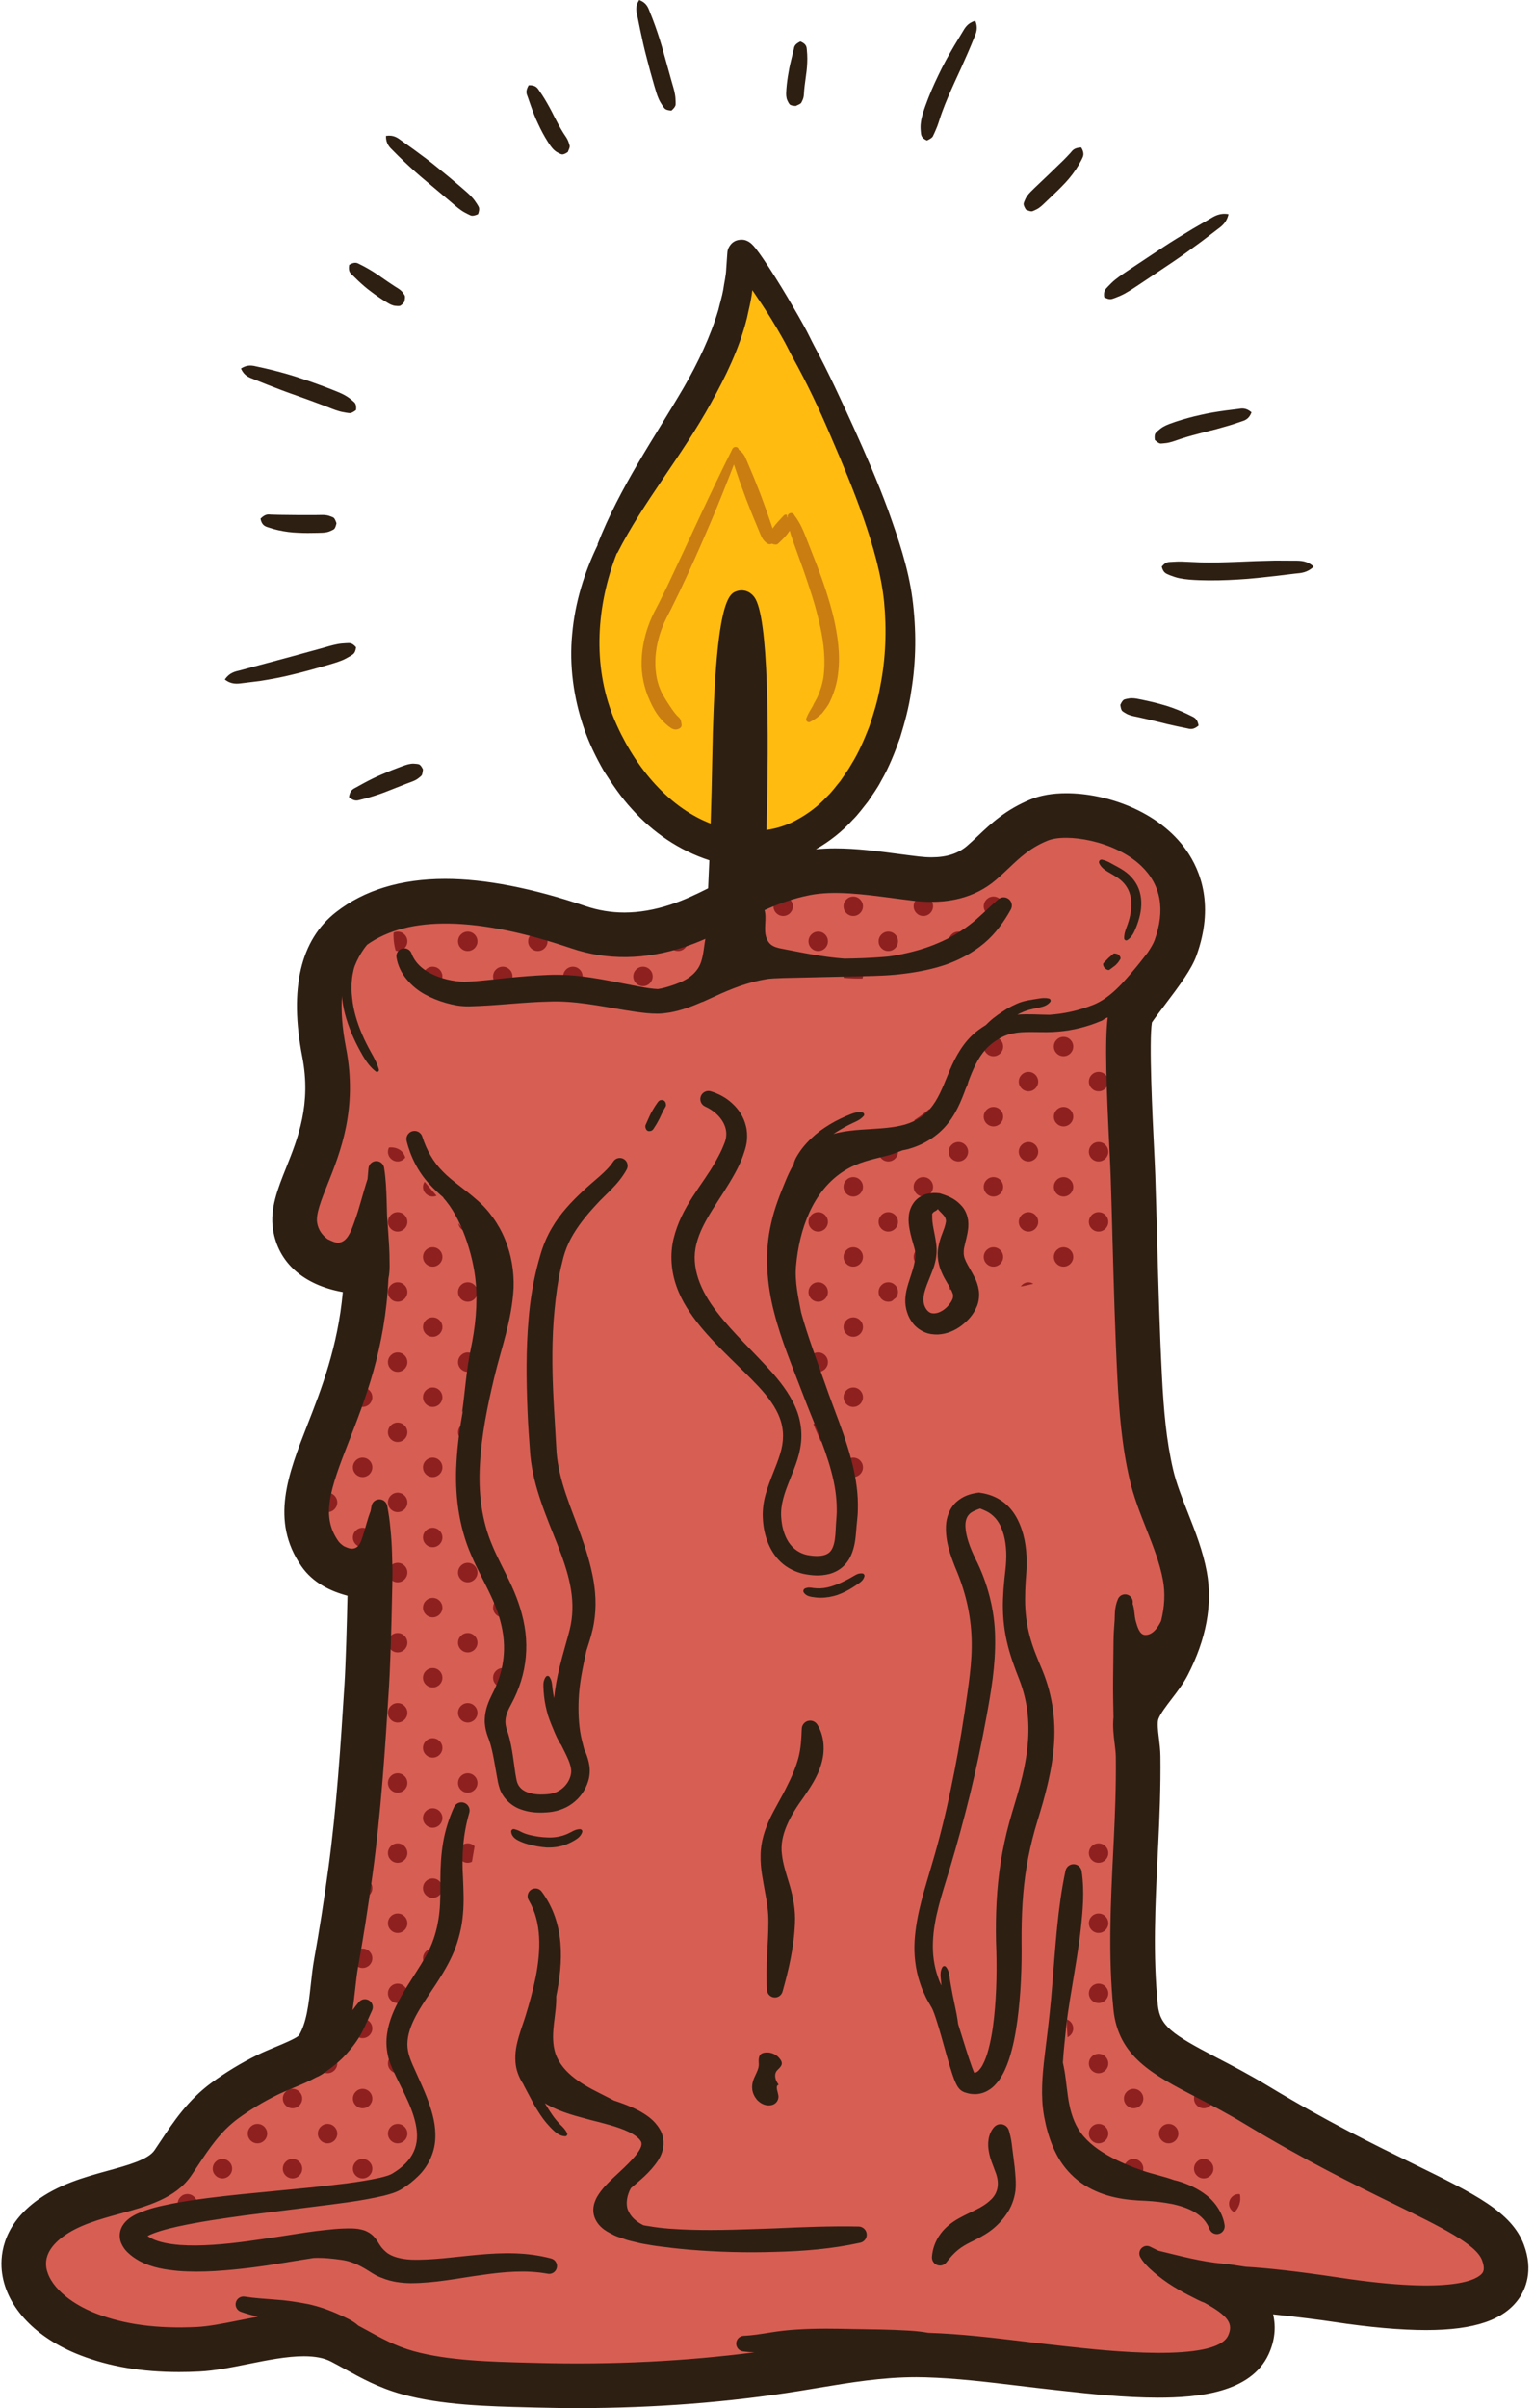
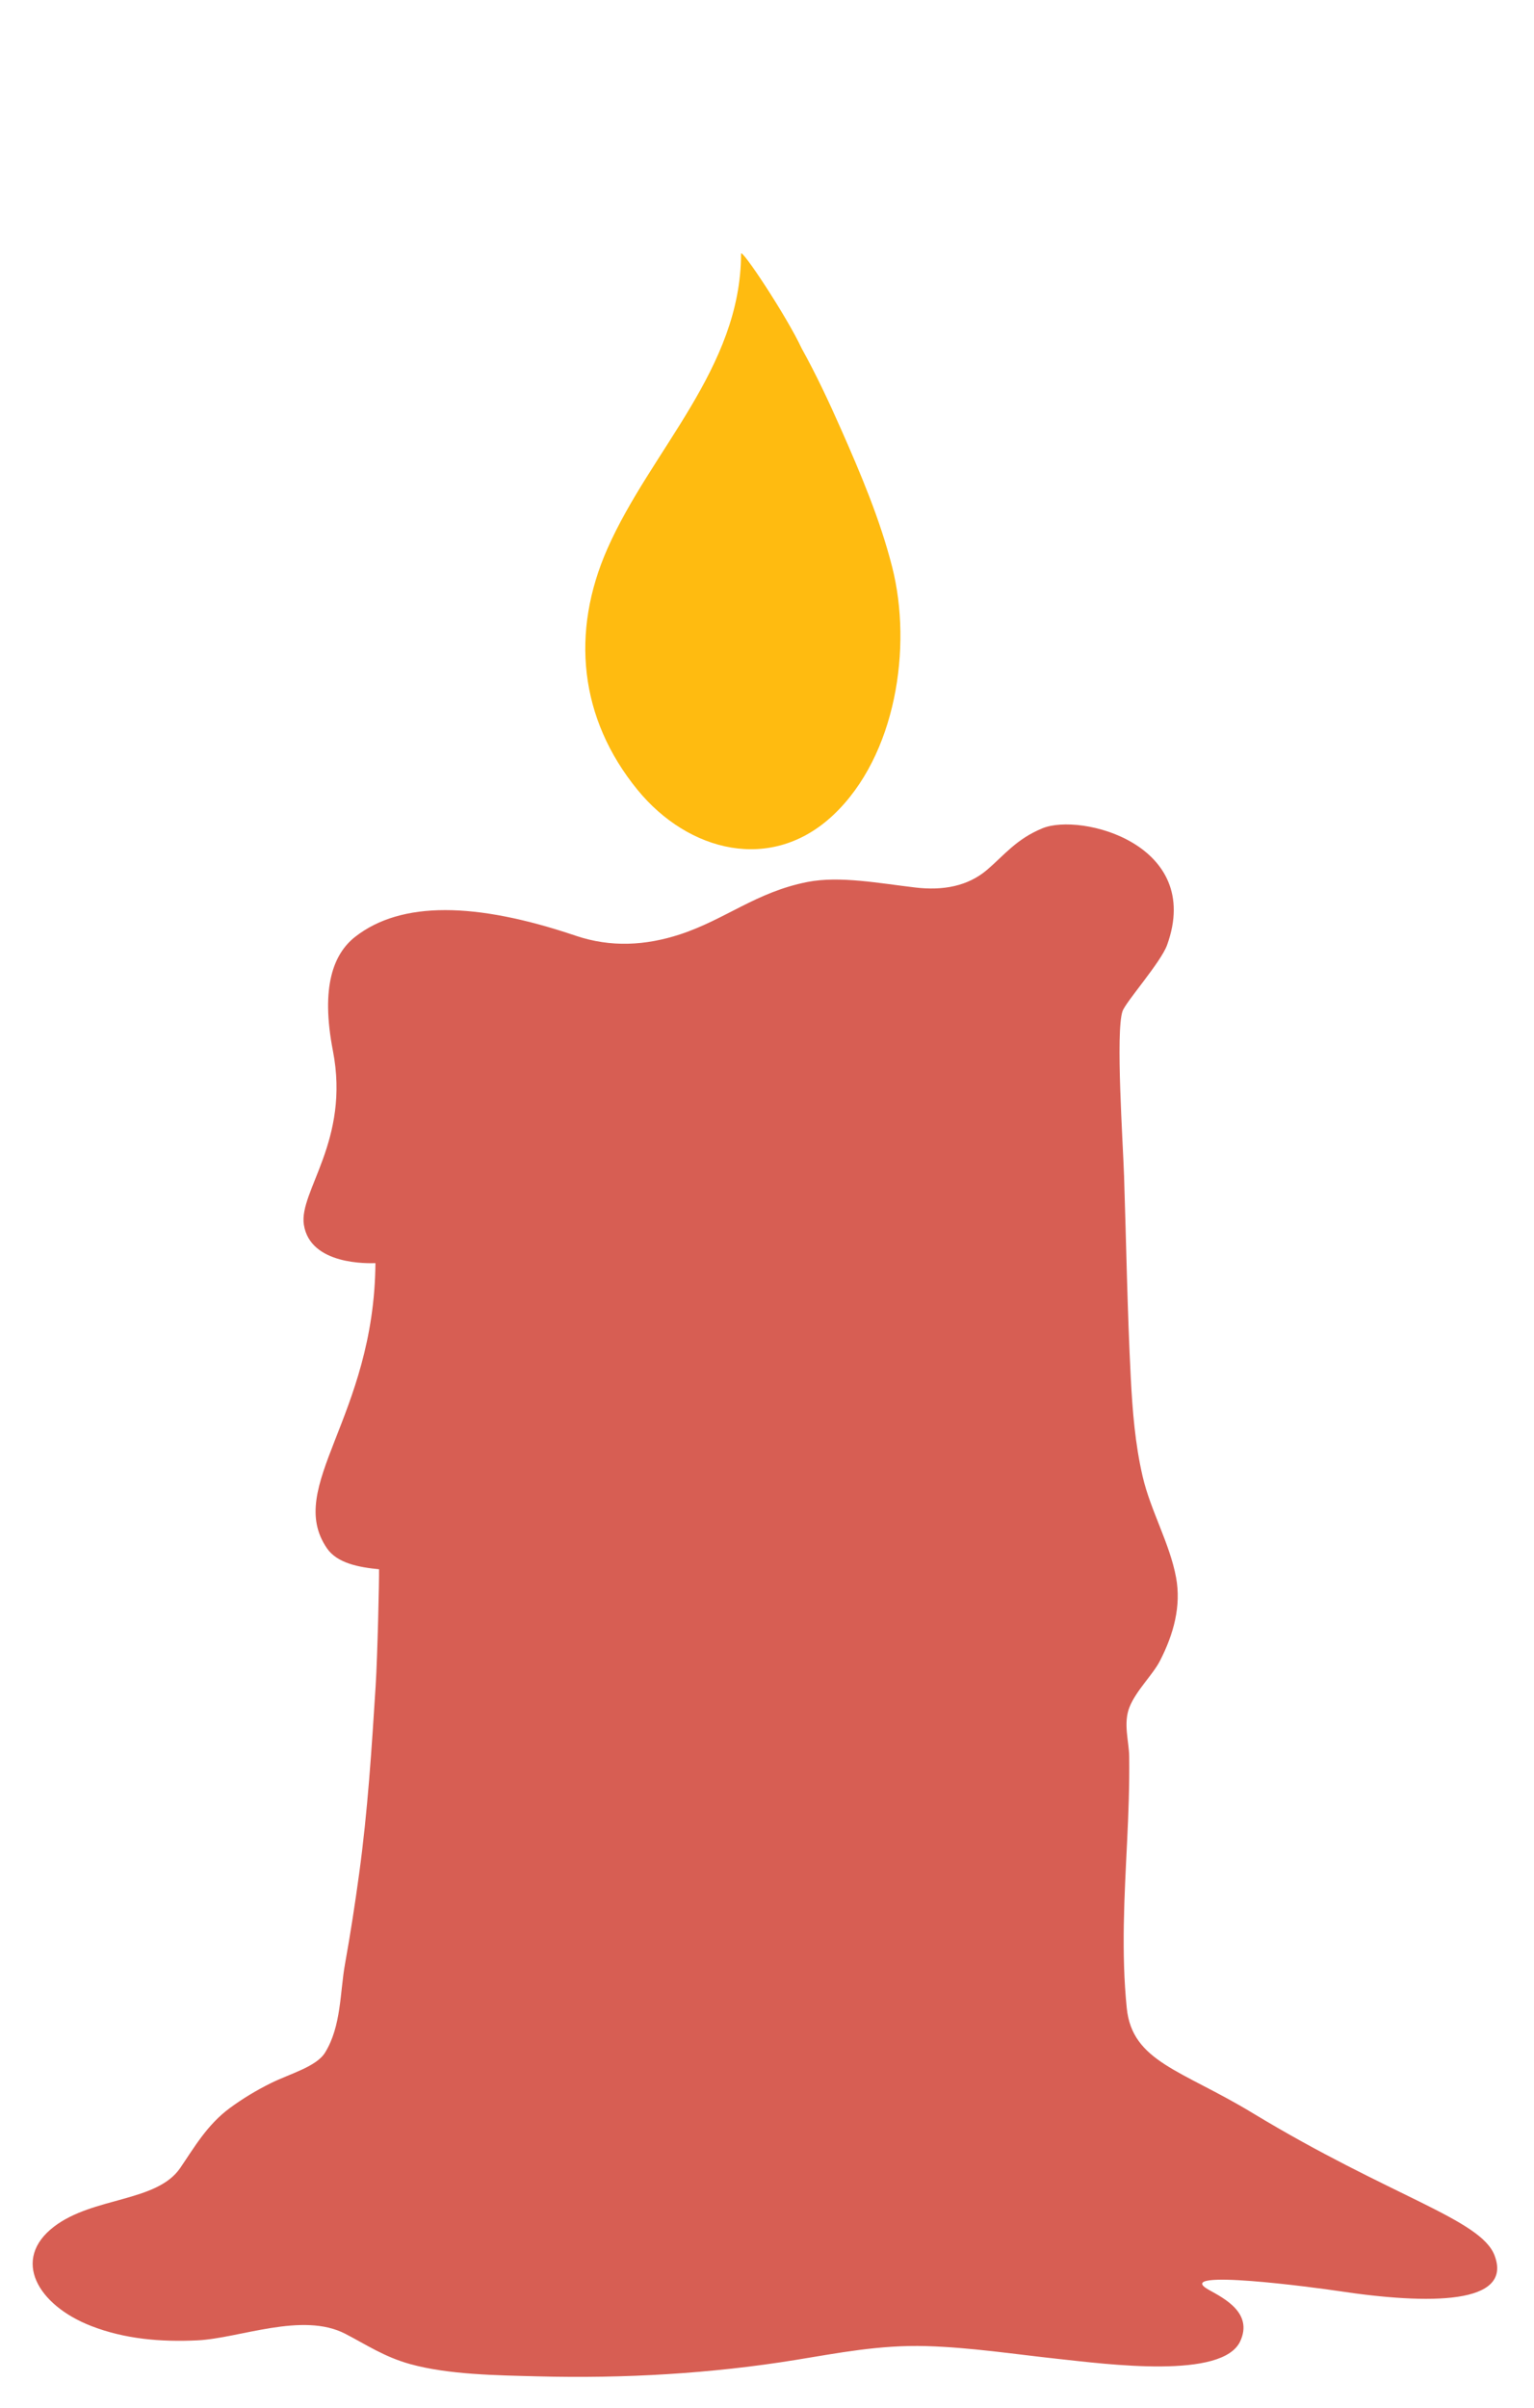
<svg xmlns="http://www.w3.org/2000/svg" height="500.0" id="Layer_2" preserveAspectRatio="xMidYMid meet" version="1.1" viewBox="-0.3 0.0 318.7 500.0" width="318.7" x="0" xml:space="preserve" y="0" zoomAndPan="magnify">
  <g>
    <g id="change1_1">
      <path d="M277.62,475.668c-4.305-0.651-34.959-4.775-26.775-0.223 c3.166,1.761,9.229,4.814,6.524,10.668c-3.673,7.948-27.506,4.782-37.969,3.654 c-9.038-0.975-18.11-2.376-27.231-2.642c-9.733-0.284-18.325,1.443-27.314,2.895 c-17.374,2.806-35.262,3.862-53.528,3.384 c-8.521-0.223-18.434-0.342-26.386-2.538c-5.381-1.486-9.156-4.048-13.5-6.295 c-8.919-4.614-21.969,0.934-30.71,1.36c-7.631,0.371-15.094-0.275-22.051-2.969 c-11.161-4.32-16.689-13.83-7.738-20.657 c8.137-6.205,21.328-5.04,26.195-12.157c2.886-4.221,5.602-9.007,10.367-12.495 c2.546-1.864,5.38-3.605,8.527-5.156c3.911-1.928,9.384-3.381,11.194-6.298 c3.401-5.483,3.101-12.587,4.152-18.412c1.132-6.277,2.096-12.569,2.955-18.869 c1.759-12.888,2.588-25.817,3.405-38.758c0.4-6.333,0.762-22.506,0.711-24.332 c-4.102-0.399-8.675-1.223-10.816-4.345 c-8.819-12.86,9.809-27.116,10.069-59.218 c-1.364,0.035-13.556,0.496-14.872-7.985c-1.073-6.916,9.653-17.446,6.036-36.1 c-2.591-13.361,0.158-20.188,4.652-23.691c9.52-7.423,25.001-7.235,45.793-0.201 c7.263,2.457,14.539,2.061,21.709-0.297c9.391-3.088,15.785-8.765,26.406-10.86 c6.734-1.328,15,0.281,22.491,1.15c5.643,0.655,10.82-0.226,14.887-3.703 c3.561-3.045,6.046-6.369,11.482-8.603c7.948-3.266,33.462,3.289,25.886,24.24 c-1.304,3.606-8.602,11.815-9.262,13.752c-1.466,4.299,0.102,27.418,0.326,34.307 c0.452,13.898,0.676,27.804,1.388,41.705c0.352,6.867,0.888,13.758,2.473,20.596 c1.632,7.047,5.642,13.913,6.944,20.977c1.083,5.871-0.482,11.727-3.362,17.312 c-1.475,2.859-4.966,6.181-6.319,9.595c-1.339,3.379-0.098,7.103-0.06,10.267 c0.071,5.909-0.15,11.804-0.438,17.702c-0.561,11.487-1.231,22.995-0.068,34.52 c1.124,11.135,11.396,12.86,26.036,21.721 c28.916,17.505,47.54,22.074,50.389,29.659 C314.026,478.468,296.826,478.571,277.62,475.668z" fill="#d75e53" />
    </g>
    <g id="change2_1">
      <path d="M125.883,113.95c9.048-20.508,27.735-37.45,27.778-61.253 c0.002-1.338,9.41,12.838,12.596,19.649c3.007,5.418,5.646,11.055,8.141,16.697 c4.104,9.28,8.154,18.839,10.659,28.694 c4.225,16.626,0.797,39.15-12.17,51.427 c-12.902,12.216-30.23,7.686-40.733-5.16 C120.023,149.166,118.251,131.248,125.883,113.95z" fill="#ffbb10" />
    </g>
    <g id="change3_1">
-       <path d="M200.719,180.34c0.052,0.179,0.112,0.357,0.112,0.553 c0,1.114-0.903,2.017-2.017,2.017c-1.114,0-2.017-0.903-2.017-2.017 c0-0.065,0.031-0.121,0.037-0.184C198.117,180.659,199.412,180.539,200.719,180.34z M191.533,186.157c-1.114,0-2.017,0.903-2.017,2.017s0.903,2.017,2.017,2.017 s2.017-0.903,2.017-2.017S192.647,186.157,191.533,186.157z M198.814,193.438 c-1.114,0-2.017,0.903-2.017,2.017c0,0.857,0.539,1.579,1.293,1.871 c0.942-0.548,1.851-1.13,2.716-1.751c0.003-0.042,0.024-0.078,0.024-0.12 C200.83,194.341,199.927,193.438,198.814,193.438z M206.095,190.191 c0.1,0,0.187-0.043,0.283-0.057c0.444-0.632,0.837-1.286,1.182-1.96 c0.138-0.269,0.244-0.551,0.365-0.827c-0.317-0.699-1.013-1.19-1.83-1.19 c-1.114,0-2.017,0.903-2.017,2.017S204.981,190.191,206.095,190.191z M182.706,179.644 c-0.28,0.346-0.471,0.769-0.471,1.249c0,1.114,0.903,2.017,2.017,2.017 c1.114,0,2.017-0.903,2.017-2.017c0-0.302-0.076-0.583-0.196-0.84 C184.951,179.916,183.829,179.776,182.706,179.644z M176.97,186.157 c-1.114,0-2.017,0.903-2.017,2.017s0.903,2.017,2.017,2.017 s2.017-0.903,2.017-2.017S178.084,186.157,176.97,186.157z M184.251,193.438 c-1.114,0-2.017,0.903-2.017,2.017s0.903,2.017,2.017,2.017 c1.114,0,2.017-0.903,2.017-2.017S185.365,193.438,184.251,193.438z M176.97,200.719 c-1.114,0-2.017,0.903-2.017,2.017c0,0.107,0.045,0.2,0.061,0.302 c0.649,0.058,1.301,0.101,1.956,0.121c0.64,0.02,1.282,0.032,1.931,0.005 c0.032-0.142,0.086-0.276,0.086-0.428 C178.987,201.622,178.084,200.719,176.97,200.719z M170.747,179.218 c-0.439,0.04-0.876,0.072-1.319,0.13c-0.42,0.055-0.825,0.162-1.242,0.232 c-0.309,0.355-0.514,0.805-0.514,1.313c0,1.114,0.903,2.017,2.017,2.017 c1.114,0,2.017-0.903,2.017-2.017C171.706,180.176,171.31,179.576,170.747,179.218z M162.408,186.157c-1.114,0-2.017,0.903-2.017,2.017s0.903,2.017,2.017,2.017 s2.017-0.903,2.017-2.017S163.522,186.157,162.408,186.157z M169.689,193.438 c-1.114,0-2.017,0.903-2.017,2.017s0.903,2.017,2.017,2.017 c1.114,0,2.017-0.903,2.017-2.017S170.803,193.438,169.689,193.438z M164.047,201.625 c-0.363-0.533-0.945-0.906-1.639-0.906c-0.683,0-1.257,0.362-1.622,0.881 c0.53-0.028,1.075-0.032,1.622-0.027 C162.944,201.578,163.489,201.59,164.047,201.625z M147.846,187.372 c-0.565,0.271-1.13,0.536-1.696,0.802c-0.098,0.046-0.195,0.093-0.293,0.139 c0.075,1.046,0.924,1.878,1.989,1.878c1.114,0,2.017-0.903,2.017-2.017 c0-0.58-0.252-1.093-0.643-1.461C148.763,186.934,148.304,187.152,147.846,187.372z M155.127,193.438c-1.114,0-2.017,0.903-2.017,2.017s0.903,2.017,2.017,2.017 c1.114,0,2.017-0.903,2.017-2.017S156.241,193.438,155.127,193.438z M147.846,200.719 c-1.114,0-2.017,0.903-2.017,2.017s0.903,2.017,2.017,2.017 s2.017-0.903,2.017-2.017S148.96,200.719,147.846,200.719z M140.565,193.438 c-1.114,0-2.017,0.903-2.017,2.017s0.903,2.017,2.017,2.017 c1.114,0,2.017-0.903,2.017-2.017S141.679,193.438,140.565,193.438z M133.284,200.719 c-1.114,0-2.017,0.903-2.017,2.017s0.903,2.017,2.017,2.017 s2.017-0.903,2.017-2.017S134.398,200.719,133.284,200.719z M126.003,193.438 c-1.114,0-2.017,0.903-2.017,2.017s0.903,2.017,2.017,2.017 c1.114,0,2.017-0.903,2.017-2.017S127.116,193.438,126.003,193.438z M118.722,200.719 c-1.114,0-2.017,0.903-2.017,2.017s0.903,2.017,2.017,2.017 s2.017-0.903,2.017-2.017S119.836,200.719,118.722,200.719z M104.16,187.343 c-0.509-0.132-1.029-0.263-1.56-0.396c-0.27,0.343-0.457,0.757-0.457,1.228 c0,1.114,0.903,2.017,2.017,2.017s2.017-0.903,2.017-2.017 c0-0.117-0.048-0.219-0.067-0.331C105.487,187.686,104.832,187.516,104.16,187.343z M111.441,193.438c-1.114,0-2.017,0.903-2.017,2.017s0.903,2.017,2.017,2.017 c1.114,0,2.017-0.903,2.017-2.017S112.554,193.438,111.441,193.438z M104.16,200.719 c-1.114,0-2.017,0.903-2.017,2.017s0.903,2.017,2.017,2.017 s2.017-0.903,2.017-2.017S105.273,200.719,104.16,200.719z M89.597,186.157 c-1.114,0-2.017,0.903-2.017,2.017s0.903,2.017,2.017,2.017 s2.017-0.903,2.017-2.017S90.711,186.157,89.597,186.157z M96.878,193.438 c-1.114,0-2.017,0.903-2.017,2.017s0.903,2.017,2.017,2.017 c1.114,0,2.017-0.903,2.017-2.017S97.992,193.438,96.878,193.438z M89.597,200.719 c-1.114,0-2.017,0.903-2.017,2.017c0,0.274,0.057,0.535,0.156,0.773 c0.604,0.271,1.223,0.515,1.861,0.729c0.293,0.098,0.58,0.207,0.878,0.294 c0.669-0.328,1.139-1.001,1.139-1.796 C91.614,201.622,90.711,200.719,89.597,200.719z M82.316,193.438 c-0.305,0-0.587,0.079-0.846,0.2c-0.063,1.232,0.086,2.529,0.436,3.751 c0.137,0.029,0.265,0.083,0.41,0.083c1.114,0,2.017-0.903,2.017-2.017 S83.43,193.438,82.316,193.438z M229.904,210.27 c-1.085-0.189-2.176,0.144-2.751,1.394c-0.117-0.013-0.245-0.021-0.364-0.033 c0.33,0.236,0.713,0.404,1.149,0.404 C228.962,212.034,229.775,211.259,229.904,210.27z M220.657,215.281 c-1.114,0-2.017,0.903-2.017,2.017s0.903,2.017,2.017,2.017 s2.017-0.903,2.017-2.017S221.771,215.281,220.657,215.281z M227.938,222.562 c-1.114,0-2.017,0.903-2.017,2.017c0,1.114,0.903,2.017,2.017,2.017 c1.114,0,2.017-0.903,2.017-2.017C229.955,223.465,229.052,222.562,227.938,222.562z M220.657,229.843c-1.114,0-2.017,0.903-2.017,2.017s0.903,2.017,2.017,2.017 s2.017-0.903,2.017-2.017S221.771,229.843,220.657,229.843z M234.345,219.097 c-0.057-0.604-0.142-1.202-0.235-1.799c-0.076-0.488-0.176-0.97-0.281-1.451 c-0.384,0.367-0.628,0.878-0.628,1.451 C233.202,218.095,233.674,218.769,234.345,219.097z M227.938,237.124 c-1.114,0-2.017,0.903-2.017,2.017s0.903,2.017,2.017,2.017 c1.114,0,2.017-0.903,2.017-2.017S229.052,237.124,227.938,237.124z M220.657,244.405 c-1.114,0-2.017,0.903-2.017,2.017s0.903,2.017,2.017,2.017 s2.017-0.903,2.017-2.017S221.771,244.405,220.657,244.405z M234.674,233.767 c-0.034-0.639-0.057-1.273-0.081-1.907c-0.02-0.522-0.056-1.051-0.067-1.569 c-0.002-0.102-0-0.205-0.002-0.308c-0.768,0.285-1.322,1.009-1.322,1.877 C233.202,232.781,233.831,233.525,234.674,233.767z M227.938,251.686 c-1.114,0-2.017,0.903-2.017,2.017s0.903,2.017,2.017,2.017 c1.114,0,2.017-0.903,2.017-2.017S229.052,251.686,227.938,251.686z M220.657,258.967 c-1.114,0-2.017,0.903-2.017,2.017c0,1.114,0.903,2.017,2.017,2.017 s2.017-0.903,2.017-2.017C222.674,259.87,221.771,258.967,220.657,258.967z M235.15,248.425c0.005-0.085,0.021-0.164,0.024-0.25 c0.025-0.578,0.003-1.17,0.01-1.753c0.008-0.67,0.023-1.337,0.011-2.012 c-1.102,0.014-1.993,0.907-1.993,2.012 C233.202,247.512,234.07,248.387,235.15,248.425z M206.095,215.281 c-1.114,0-2.017,0.903-2.017,2.017s0.903,2.017,2.017,2.017 s2.017-0.903,2.017-2.017S207.209,215.281,206.095,215.281z M213.376,222.562 c-1.114,0-2.017,0.903-2.017,2.017c0,1.114,0.903,2.017,2.017,2.017 c1.114,0,2.017-0.903,2.017-2.017C215.393,223.465,214.49,222.562,213.376,222.562z M206.095,229.843c-1.114,0-2.017,0.903-2.017,2.017s0.903,2.017,2.017,2.017 s2.017-0.903,2.017-2.017S207.209,229.843,206.095,229.843z M213.376,237.124 c-1.114,0-2.017,0.903-2.017,2.017s0.903,2.017,2.017,2.017 c1.114,0,2.017-0.903,2.017-2.017S214.49,237.124,213.376,237.124z M206.095,244.405 c-1.114,0-2.017,0.903-2.017,2.017s0.903,2.017,2.017,2.017 s2.017-0.903,2.017-2.017S207.209,244.405,206.095,244.405z M213.376,251.686 c-1.114,0-2.017,0.903-2.017,2.017s0.903,2.017,2.017,2.017 c1.114,0,2.017-0.903,2.017-2.017S214.49,251.686,213.376,251.686z M206.095,258.967 c-1.114,0-2.017,0.903-2.017,2.017c0,1.114,0.903,2.017,2.017,2.017 s2.017-0.903,2.017-2.017C208.112,259.87,207.209,258.967,206.095,258.967z M211.755,267.128c0.874-0.16,1.75-0.342,2.63-0.57 c-0.301-0.179-0.633-0.309-1.009-0.309 C212.693,266.248,212.12,266.609,211.755,267.128z M198.814,222.562 c-0.272,0-0.531,0.057-0.768,0.155c-0.342,0.839-0.695,1.679-1.12,2.5 c0.269,0.797,1,1.379,1.888,1.379c1.114,0,2.017-0.903,2.017-2.017 C200.83,223.465,199.927,222.562,198.814,222.562z M192.746,230.29 c-0.391,0.332-0.802,0.644-1.213,0.954c-0.271,0.205-0.533,0.419-0.812,0.616 c-0.347,0.245-0.706,0.478-1.061,0.714c0.29,0.759,1.012,1.303,1.873,1.303 c1.114,0,2.017-0.903,2.017-2.017C193.55,231.211,193.223,230.659,192.746,230.29z M198.814,237.124c-1.114,0-2.017,0.903-2.017,2.017s0.903,2.017,2.017,2.017 c1.114,0,2.017-0.903,2.017-2.017S199.927,237.124,198.814,237.124z M191.533,244.405 c-1.114,0-2.017,0.903-2.017,2.017s0.903,2.017,2.017,2.017 s2.017-0.903,2.017-2.017S192.647,244.405,191.533,244.405z M198.814,251.686 c-1.114,0-2.017,0.903-2.017,2.017s0.903,2.017,2.017,2.017 c1.114,0,2.017-0.903,2.017-2.017S199.927,251.686,198.814,251.686z M191.533,258.967 c-1.114,0-2.017,0.903-2.017,2.017c0,1.114,0.903,2.017,2.017,2.017 s2.017-0.903,2.017-2.017C193.55,259.87,192.647,258.967,191.533,258.967z M198.814,266.248c-0.927,0-1.674,0.637-1.91,1.489 c1.305,0.05,2.583,0.091,3.843,0.114 C200.55,266.943,199.78,266.248,198.814,266.248z M184.251,237.124 c-1.114,0-2.017,0.903-2.017,2.017s0.903,2.017,2.017,2.017 c1.114,0,2.017-0.903,2.017-2.017S185.365,237.124,184.251,237.124z M176.97,244.405 c-1.114,0-2.017,0.903-2.017,2.017s0.903,2.017,2.017,2.017 s2.017-0.903,2.017-2.017S178.084,244.405,176.97,244.405z M184.251,251.686 c-1.114,0-2.017,0.903-2.017,2.017s0.903,2.017,2.017,2.017 c1.114,0,2.017-0.903,2.017-2.017S185.365,251.686,184.251,251.686z M176.97,258.967 c-1.114,0-2.017,0.903-2.017,2.017c0,1.114,0.903,2.017,2.017,2.017 s2.017-0.903,2.017-2.017C178.987,259.87,178.084,258.967,176.97,258.967z M184.251,266.248c-1.114,0-2.017,0.903-2.017,2.017 c0,1.114,0.903,2.017,2.017,2.017c0.276,0,0.538-0.057,0.777-0.157 c0.257-0.244,0.531-0.469,0.816-0.681c0.249-0.335,0.424-0.729,0.424-1.179 C186.268,267.152,185.365,266.248,184.251,266.248z M176.97,273.529 c-1.114,0-2.017,0.903-2.017,2.017c0,1.114,0.903,2.017,2.017,2.017 s2.017-0.903,2.017-2.017C178.987,274.432,178.084,273.529,176.97,273.529z M176.97,288.091c-1.114,0-2.017,0.903-2.017,2.017 c0,1.114,0.903,2.017,2.017,2.017s2.017-0.903,2.017-2.017 C178.987,288.995,178.084,288.091,176.97,288.091z M176.97,302.654 c-1.114,0-2.017,0.903-2.017,2.017c0,1.114,0.903,2.017,2.017,2.017 s2.017-0.903,2.017-2.017C178.987,303.557,178.084,302.654,176.97,302.654z M169.689,251.686c-1.114,0-2.017,0.903-2.017,2.017s0.903,2.017,2.017,2.017 c1.114,0,2.017-0.903,2.017-2.017S170.803,251.686,169.689,251.686z M162.408,258.967 c-0.709,0-1.304,0.388-1.663,0.942c-0.031,0.356-0.054,0.715-0.074,1.075 c-0.017,0.3-0.031,0.602-0.041,0.904c0.334,0.653,0.995,1.113,1.778,1.113 c1.114,0,2.017-0.903,2.017-2.017C164.425,259.87,163.522,258.967,162.408,258.967z M169.689,266.248c-1.114,0-2.017,0.903-2.017,2.017 c0,1.114,0.903,2.017,2.017,2.017c1.114,0,2.017-0.903,2.017-2.017 C171.706,267.152,170.803,266.248,169.689,266.248z M162.408,273.529 c-0.257,0-0.5,0.059-0.726,0.147c0.12,0.623,0.247,1.246,0.384,1.87 c0.112,0.513,0.22,1.025,0.342,1.538c0.036,0.152,0.078,0.303,0.115,0.455 c1.057-0.063,1.902-0.921,1.902-1.993 C164.425,274.432,163.522,273.529,162.408,273.529z M169.689,280.81 c-1.114,0-2.017,0.903-2.017,2.017c0,1.114,0.903,2.017,2.017,2.017 c1.114,0,2.017-0.903,2.017-2.017C171.706,281.714,170.803,280.81,169.689,280.81z M169.689,295.372c-0.378,0-0.711,0.132-1.014,0.313 c0.517,1.237,1.036,2.44,1.554,3.612c0.845-0.24,1.476-0.986,1.476-1.908 C171.706,296.275,170.803,295.372,169.689,295.372z M104.16,346.34 c-1.114,0-2.017,0.903-2.017,2.017c0,1.114,0.903,2.017,2.017,2.017 s2.017-0.903,2.017-2.017C106.177,347.243,105.273,346.34,104.16,346.34z M94.915,253.97c0.102,0.736,0.571,1.346,1.244,1.605 C95.744,255.04,95.329,254.506,94.915,253.97z M89.597,258.967 c-1.114,0-2.017,0.903-2.017,2.017c0,1.114,0.903,2.017,2.017,2.017 s2.017-0.903,2.017-2.017C91.614,259.87,90.711,258.967,89.597,258.967z M96.878,266.248c-1.114,0-2.017,0.903-2.017,2.017 c0,1.114,0.903,2.017,2.017,2.017c1.114,0,2.017-0.903,2.017-2.017 C98.895,267.152,97.992,266.248,96.878,266.248z M89.597,273.529 c-1.114,0-2.017,0.903-2.017,2.017c0,1.114,0.903,2.017,2.017,2.017 s2.017-0.903,2.017-2.017C91.614,274.432,90.711,273.529,89.597,273.529z M96.878,280.81c-1.114,0-2.017,0.903-2.017,2.017 c0,1.114,0.903,2.017,2.017,2.017c1.114,0,2.017-0.903,2.017-2.017 C98.895,281.714,97.992,280.81,96.878,280.81z M89.597,288.091 c-1.114,0-2.017,0.903-2.017,2.017c0,1.114,0.903,2.017,2.017,2.017 s2.017-0.903,2.017-2.017C91.614,288.995,90.711,288.091,89.597,288.091z M104.072,275.546c0.051-0.635,0.078-1.269,0.088-1.903 c0-0.038,0.005-0.075,0.005-0.113c-0.002,0-0.003-0.001-0.005-0.001 c-1.114,0-2.017,0.903-2.017,2.017c0,1.006,0.75,1.803,1.713,1.956 C103.944,276.849,104.02,276.198,104.072,275.546z M96.878,295.372 c-1.114,0-2.017,0.903-2.017,2.017c0,1.114,0.903,2.017,2.017,2.017 c1.114,0,2.017-0.903,2.017-2.017C98.895,296.275,97.992,295.372,96.878,295.372z M89.597,302.654c-1.114,0-2.017,0.903-2.017,2.017 c0,1.114,0.903,2.017,2.017,2.017s2.017-0.903,2.017-2.017 C91.614,303.557,90.711,302.654,89.597,302.654z M96.878,309.935 c-1.114,0-2.017,0.903-2.017,2.017c0,1.114,0.903,2.017,2.017,2.017 c1.114,0,2.017-0.903,2.017-2.017C98.895,310.838,97.992,309.935,96.878,309.935z M89.597,317.216c-1.114,0-2.017,0.903-2.017,2.017 c0,1.114,0.903,2.017,2.017,2.017s2.017-0.903,2.017-2.017 C91.614,318.118,90.711,317.216,89.597,317.216z M96.878,324.497 c-1.114,0-2.017,0.903-2.017,2.017c0,1.114,0.903,2.017,2.017,2.017 c1.114,0,2.017-0.903,2.017-2.017C98.895,325.4,97.992,324.497,96.878,324.497z M89.597,331.778c-1.114,0-2.017,0.903-2.017,2.017 c0,1.114,0.903,2.017,2.017,2.017s2.017-0.903,2.017-2.017 C91.614,332.681,90.711,331.778,89.597,331.778z M96.878,339.059 c-1.114,0-2.017,0.903-2.017,2.017c0,1.114,0.903,2.017,2.017,2.017 c1.114,0,2.017-0.903,2.017-2.017C98.895,339.962,97.992,339.059,96.878,339.059z M89.597,346.34c-1.114,0-2.017,0.903-2.017,2.017 c0,1.114,0.903,2.017,2.017,2.017s2.017-0.903,2.017-2.017 C91.614,347.243,90.711,346.34,89.597,346.34z M104.16,335.812 c1.057,0,1.899-0.822,1.985-1.857c-0.013-0.053-0.024-0.107-0.038-0.16 c-0.091-0.361-0.19-0.72-0.287-1.08c-0.36-0.551-0.952-0.937-1.66-0.937 c-1.114,0-2.017,0.903-2.017,2.017C102.142,334.909,103.046,335.812,104.16,335.812z M96.878,353.621c-1.114,0-2.017,0.903-2.017,2.017 c0,1.114,0.903,2.017,2.017,2.017c1.114,0,2.017-0.903,2.017-2.017 C98.895,354.524,97.992,353.621,96.878,353.621z M89.597,360.902 c-1.114,0-2.017,0.903-2.017,2.017c0,1.114,0.903,2.017,2.017,2.017 s2.017-0.903,2.017-2.017C91.614,361.805,90.711,360.902,89.597,360.902z M102.142,362.919c0,0.532,0.215,1.007,0.552,1.368 c0.159-0.457,0.319-0.912,0.479-1.368c0.229-0.653,0.457-1.305,0.686-1.956 C102.894,361.113,102.142,361.911,102.142,362.919z M96.878,368.183 c-1.114,0-2.017,0.903-2.017,2.017c0,1.114,0.903,2.017,2.017,2.017 c1.114,0,2.017-0.903,2.017-2.017C98.895,369.086,97.992,368.183,96.878,368.183z M89.597,375.464c-1.114,0-2.017,0.903-2.017,2.017 c0,1.114,0.903,2.017,2.017,2.017s2.017-0.903,2.017-2.017 C91.614,376.367,90.711,375.464,89.597,375.464z M94.862,384.762 c0,1.114,0.903,2.017,2.017,2.017c0.318,0,0.608-0.088,0.875-0.219 c0.187-1.067,0.369-2.141,0.548-3.226c-0.365-0.364-0.868-0.589-1.423-0.589 C95.764,382.745,94.862,383.648,94.862,384.762z M89.597,390.026 c-1.114,0-2.017,0.903-2.017,2.017c0,1.114,0.903,2.017,2.017,2.017 s2.017-0.903,2.017-2.017C91.614,390.929,90.711,390.026,89.597,390.026z M89.597,404.588c-1.114,0-2.017,0.903-2.017,2.017 c0,1.114,0.903,2.017,2.017,2.017c0.751,0,1.379-0.428,1.727-1.036 c0.053-0.105,0.104-0.21,0.156-0.315c0.075-0.21,0.134-0.429,0.134-0.666 C91.614,405.491,90.711,404.588,89.597,404.588z M82.316,241.158 c0.652,0,1.205-0.33,1.574-0.81c-0.408-1.565-1.894-2.245-3.371-2.082 c-0.131,0.267-0.219,0.557-0.219,0.875 C80.299,240.255,81.202,241.158,82.316,241.158z M76.612,246.422 c-0.062,0.483-0.119,0.967-0.184,1.449c0.382-0.367,0.624-0.877,0.624-1.449 c0-0.377-0.132-0.71-0.312-1.012C76.698,245.747,76.656,246.085,76.612,246.422z M82.316,251.686c-1.114,0-2.017,0.903-2.017,2.017s0.903,2.017,2.017,2.017 c1.114,0,2.017-0.903,2.017-2.017S83.43,251.686,82.316,251.686z M75.035,258.967 c-0.107,0-0.2,0.045-0.302,0.061c-0.113,0.654-0.243,1.303-0.359,1.956 c-0.103,0.577-0.212,1.152-0.318,1.728c0.294,0.167,0.616,0.289,0.979,0.289 c1.114,0,2.017-0.903,2.017-2.017C77.052,259.87,76.149,258.967,75.035,258.967z M89.597,248.439c0.285,0,0.554-0.062,0.799-0.168 c-0.261-0.317-0.535-0.621-0.799-0.934c-0.258-0.307-0.521-0.611-0.783-0.914 c-0.301-0.349-0.592-0.706-0.898-1.049c-0.195,0.31-0.337,0.656-0.337,1.049 C87.58,247.536,88.483,248.439,89.597,248.439z M82.316,266.248 c-1.114,0-2.017,0.903-2.017,2.017c0,1.114,0.903,2.017,2.017,2.017 c1.114,0,2.017-0.903,2.017-2.017C84.333,267.152,83.43,266.248,82.316,266.248z M75.035,273.529c-1.114,0-2.017,0.903-2.017,2.017 c0,1.114,0.903,2.017,2.017,2.017s2.017-0.903,2.017-2.017 C77.052,274.432,76.149,273.529,75.035,273.529z M82.316,280.81 c-1.114,0-2.017,0.903-2.017,2.017c0,1.114,0.903,2.017,2.017,2.017 c1.114,0,2.017-0.903,2.017-2.017C84.333,281.714,83.43,280.81,82.316,280.81z M75.035,288.091c-1.114,0-2.017,0.903-2.017,2.017 c0,1.114,0.903,2.017,2.017,2.017s2.017-0.903,2.017-2.017 C77.052,288.995,76.149,288.091,75.035,288.091z M82.316,295.372 c-1.114,0-2.017,0.903-2.017,2.017c0,1.114,0.903,2.017,2.017,2.017 c1.114,0,2.017-0.903,2.017-2.017C84.333,296.275,83.43,295.372,82.316,295.372z M75.035,302.654c-1.114,0-2.017,0.903-2.017,2.017 c0,1.114,0.903,2.017,2.017,2.017s2.017-0.903,2.017-2.017 C77.052,303.557,76.149,302.654,75.035,302.654z M82.316,309.935 c-1.114,0-2.017,0.903-2.017,2.017c0,1.114,0.903,2.017,2.017,2.017 c1.114,0,2.017-0.903,2.017-2.017C84.333,310.838,83.43,309.935,82.316,309.935z M75.035,317.216c-1.114,0-2.017,0.903-2.017,2.017 c0,1.114,0.903,2.017,2.017,2.017s2.017-0.903,2.017-2.017 C77.052,318.118,76.149,317.216,75.035,317.216z M82.316,324.497 c-1.114,0-2.017,0.903-2.017,2.017c0,1.114,0.903,2.017,2.017,2.017 c1.114,0,2.017-0.903,2.017-2.017C84.333,325.4,83.43,324.497,82.316,324.497z M75.83,331.943c-0.026,0.621-0.04,1.24-0.056,1.852 c-0.017,0.646-0.039,1.277-0.076,1.883c0.784-0.277,1.354-1.004,1.354-1.883 C77.052,332.963,76.548,332.252,75.83,331.943z M82.316,339.059 c-1.114,0-2.017,0.903-2.017,2.017c0,1.114,0.903,2.017,2.017,2.017 c1.114,0,2.017-0.903,2.017-2.017C84.333,339.962,83.43,339.059,82.316,339.059z M75.035,346.34c-0.114,0-0.212,0.047-0.32,0.065 c-0.061,0.651-0.122,1.301-0.182,1.952c-0.058,0.627-0.118,1.253-0.176,1.88 c0.214,0.077,0.438,0.137,0.678,0.137c1.114,0,2.017-0.903,2.017-2.017 C77.052,347.243,76.149,346.34,75.035,346.34z M82.316,353.621 c-1.114,0-2.017,0.903-2.017,2.017c0,1.114,0.903,2.017,2.017,2.017 c1.114,0,2.017-0.903,2.017-2.017C84.333,354.524,83.43,353.621,82.316,353.621z M75.035,360.902c-0.774,0-1.425,0.451-1.763,1.091 c-0.028,0.309-0.057,0.617-0.085,0.926c-0.017,0.191-0.035,0.382-0.052,0.573 c0.251,0.829,0.991,1.443,1.901,1.443c1.114,0,2.017-0.903,2.017-2.017 C77.052,361.805,76.149,360.902,75.035,360.902z M82.316,368.183 c-1.114,0-2.017,0.903-2.017,2.017c0,1.114,0.903,2.017,2.017,2.017 c1.114,0,2.017-0.903,2.017-2.017C84.333,369.086,83.43,368.183,82.316,368.183z M75.035,375.464c-1.114,0-2.017,0.903-2.017,2.017 c0,1.114,0.903,2.017,2.017,2.017s2.017-0.903,2.017-2.017 C77.052,376.367,76.149,375.464,75.035,375.464z M82.316,382.745 c-1.114,0-2.017,0.903-2.017,2.017c0,1.114,0.903,2.017,2.017,2.017 c1.114,0,2.017-0.903,2.017-2.017C84.333,383.648,83.43,382.745,82.316,382.745z M75.035,390.026c-1.114,0-2.017,0.903-2.017,2.017 c0,1.114,0.903,2.017,2.017,2.017s2.017-0.903,2.017-2.017 C77.052,390.929,76.149,390.026,75.035,390.026z M82.316,397.307 c-1.114,0-2.017,0.903-2.017,2.017c0,1.114,0.903,2.017,2.017,2.017 c1.114,0,2.017-0.903,2.017-2.017C84.333,398.21,83.43,397.307,82.316,397.307z M75.035,404.588c-1.114,0-2.017,0.903-2.017,2.017 c0,1.114,0.903,2.017,2.017,2.017s2.017-0.903,2.017-2.017 C77.052,405.491,76.149,404.588,75.035,404.588z M82.316,411.869 c-1.114,0-2.017,0.903-2.017,2.017c0,1.114,0.903,2.017,2.017,2.017 c1.114,0,2.017-0.903,2.017-2.017C84.333,412.772,83.43,411.869,82.316,411.869z M75.035,419.15c-1.114,0-2.017,0.903-2.017,2.017 c0,1.114,0.903,2.017,2.017,2.017s2.017-0.903,2.017-2.017 C77.052,420.053,76.149,419.15,75.035,419.15z M82.316,426.431 c-1.114,0-2.017,0.903-2.017,2.017c0,1.114,0.903,2.017,2.017,2.017 c1.114,0,2.017-0.903,2.017-2.017C84.333,427.334,83.43,426.431,82.316,426.431z M75.035,433.712c-1.114,0-2.017,0.903-2.017,2.017 c0,1.114,0.903,2.017,2.017,2.017s2.017-0.903,2.017-2.017 C77.052,434.615,76.149,433.712,75.035,433.712z M82.316,440.993 c-1.114,0-2.017,0.903-2.017,2.017c0,1.114,0.903,2.017,2.017,2.017 c1.114,0,2.017-0.903,2.017-2.017C84.333,441.896,83.43,440.993,82.316,440.993z M75.035,448.274c-1.114,0-2.017,0.903-2.017,2.017 c0,1.114,0.903,2.017,2.017,2.017s2.017-0.903,2.017-2.017 C77.052,449.177,76.149,448.274,75.035,448.274z M67.754,295.372 c-0.345,0-0.654,0.109-0.938,0.262c-0.235,0.951-0.471,1.903-0.708,2.855 c0.362,0.54,0.947,0.918,1.646,0.918c1.114,0,2.017-0.903,2.017-2.017 C69.771,296.275,68.868,295.372,67.754,295.372z M67.754,309.935 c-1.114,0-2.017,0.903-2.017,2.017c0,1.114,0.903,2.017,2.017,2.017 c1.114,0,2.017-0.903,2.017-2.017C69.771,310.838,68.868,309.935,67.754,309.935z M69.487,400.296c0.165-0.292,0.284-0.612,0.284-0.972 c0-0.207-0.06-0.395-0.118-0.583C69.597,399.259,69.543,399.778,69.487,400.296z M67.978,411.914c-0.276,1.324-0.618,2.587-1.064,3.793 c0.257,0.119,0.538,0.195,0.84,0.195c1.114,0,2.017-0.903,2.017-2.017 C69.771,412.852,68.981,412.031,67.978,411.914z M67.754,426.431 c-1.114,0-2.017,0.903-2.017,2.017c0,1.114,0.903,2.017,2.017,2.017 c1.114,0,2.017-0.903,2.017-2.017C69.771,427.334,68.868,426.431,67.754,426.431z M60.473,433.712c-1.114,0-2.017,0.903-2.017,2.017 c0,1.114,0.903,2.017,2.017,2.017s2.017-0.903,2.017-2.017 C62.49,434.615,61.587,433.712,60.473,433.712z M67.754,440.993 c-1.114,0-2.017,0.903-2.017,2.017c0,1.114,0.903,2.017,2.017,2.017 c1.114,0,2.017-0.903,2.017-2.017C69.771,441.896,68.868,440.993,67.754,440.993z M60.473,448.274c-1.114,0-2.017,0.903-2.017,2.017 c0,1.114,0.903,2.017,2.017,2.017s2.017-0.903,2.017-2.017 C62.49,449.177,61.587,448.274,60.473,448.274z M67.754,455.555 c-1.114,0-2.017,0.903-2.017,2.017c0,0.102,0.043,0.19,0.058,0.288 c0.485-0.131,0.972-0.256,1.455-0.389c0.774-0.212,1.571-0.419,2.373-0.627 C69.331,456.092,68.61,455.555,67.754,455.555z M52.346,430.265 c0.259,0.121,0.541,0.2,0.846,0.2c1.114,0,2.017-0.903,2.017-2.017 c0-0.11-0.046-0.205-0.063-0.311C54.207,428.839,53.279,429.556,52.346,430.265z M45.911,435.323c-0.167,0.135-0.333,0.271-0.499,0.406 c-0.406,0.331-0.815,0.66-1.219,0.993c0.349,0.601,0.973,1.024,1.718,1.024 c1.114,0,2.017-0.903,2.017-2.017c0-0.598-0.272-1.121-0.685-1.49 C46.795,434.596,46.356,434.962,45.911,435.323z M53.192,440.993 c-1.114,0-2.017,0.903-2.017,2.017c0,1.114,0.903,2.017,2.017,2.017 c1.114,0,2.017-0.903,2.017-2.017C55.209,441.896,54.306,440.993,53.192,440.993z M45.911,448.274c-1.114,0-2.017,0.903-2.017,2.017 c0,1.114,0.903,2.017,2.017,2.017s2.017-0.903,2.017-2.017 C47.928,449.177,47.025,448.274,45.911,448.274z M53.192,455.555 c-1.114,0-2.017,0.903-2.017,2.017c0,1.114,0.903,2.017,2.017,2.017 c1.114,0,2.017-0.903,2.017-2.017C55.209,456.458,54.306,455.555,53.192,455.555z M39.019,441.072c-0.795,0.683-1.594,1.361-2.384,2.05 c0.061,1.059,0.92,1.906,1.994,1.906c1.114,0,2.017-0.903,2.017-2.017 C40.647,442.034,39.94,441.258,39.019,441.072z M31.349,448.274 c-0.254,0-0.493,0.059-0.717,0.145c-0.338,0.302-0.679,0.6-1.018,0.903 c-0.164,0.292-0.283,0.611-0.283,0.97c0,1.114,0.903,2.017,2.017,2.017 s2.017-0.903,2.017-2.017C33.366,449.177,32.463,448.274,31.349,448.274z M38.63,455.555c-1.114,0-2.017,0.903-2.017,2.017 c0,1.114,0.903,2.017,2.017,2.017c1.114,0,2.017-0.903,2.017-2.017 C40.647,456.458,39.743,455.555,38.63,455.555z M24.068,455.555 c-1.114,0-2.017,0.903-2.017,2.017c0,1.114,0.903,2.017,2.017,2.017 c1.114,0,2.017-0.903,2.017-2.017C26.084,456.458,25.181,455.555,24.068,455.555z M30.053,463.338c0.431,0.012,0.864,0.053,1.295,0.057 c0.448,0.005,0.894-0.022,1.342-0.026c-0.358-0.323-0.821-0.533-1.342-0.533 C30.849,462.836,30.406,463.037,30.053,463.338z M249.781,448.274 c-1.114,0-2.017,0.903-2.017,2.017c0,1.114,0.903,2.017,2.017,2.017 c1.114,0,2.017-0.903,2.017-2.017C251.798,449.177,250.895,448.274,249.781,448.274z M257.306,455.604c-0.083-0.01-0.157-0.049-0.244-0.049 c-1.114,0-2.017,0.903-2.017,2.017c0,0.784,0.46,1.444,1.113,1.778 C257.075,458.446,257.582,457.122,257.306,455.604z M235.219,419.15 c-1.114,0-2.017,0.903-2.017,2.017c0,1.114,0.903,2.017,2.017,2.017 s2.017-0.903,2.017-2.017C237.236,420.053,236.333,419.15,235.219,419.15z M242.918,426.515c-0.139-0.031-0.27-0.084-0.418-0.084 c-1.114,0-2.017,0.903-2.017,2.017c0,1.114,0.903,2.017,2.017,2.017 c1.114,0,2.017-0.903,2.017-2.017c0-0.301-0.076-0.581-0.194-0.838 C243.855,427.251,243.387,426.887,242.918,426.515z M235.219,433.712 c-1.114,0-2.017,0.903-2.017,2.017c0,1.114,0.903,2.017,2.017,2.017 s2.017-0.903,2.017-2.017C237.236,434.615,236.333,433.712,235.219,433.712z M242.5,440.993c-1.114,0-2.017,0.903-2.017,2.017 c0,1.114,0.903,2.017,2.017,2.017c1.114,0,2.017-0.903,2.017-2.017 C244.517,441.896,243.614,440.993,242.5,440.993z M235.219,448.274 c-1.114,0-2.017,0.903-2.017,2.017c0,0.433,0.166,0.813,0.399,1.142 c0.446,0.288,0.918,0.554,1.381,0.827c0.081,0.01,0.153,0.048,0.237,0.048 c1.114,0,2.017-0.903,2.017-2.017C237.236,449.177,236.333,448.274,235.219,448.274z M249.781,437.746c1.084,0,1.953-0.86,2-1.932 c-0.015-0.029-0.03-0.057-0.045-0.086c-0.218-0.414-0.415-0.835-0.657-1.243 c-0.105-0.177-0.225-0.324-0.333-0.494c-0.29-0.162-0.608-0.279-0.965-0.279 c-1.114,0-2.017,0.903-2.017,2.017C247.764,436.843,248.667,437.746,249.781,437.746z M242.5,455.555c-0.278,0-0.542,0.057-0.783,0.158 c0.892,0.406,1.778,0.804,2.665,1.194 C244.106,456.124,243.378,455.555,242.5,455.555z M227.938,382.745 c-1.114,0-2.017,0.903-2.017,2.017c0,1.114,0.903,2.017,2.017,2.017 c1.114,0,2.017-0.903,2.017-2.017C229.955,383.648,229.052,382.745,227.938,382.745z M222.598,392.043c-0.028,0.264-0.059,0.528-0.086,0.791 c0.104-0.243,0.162-0.51,0.162-0.791c0-0.086-0.038-0.16-0.049-0.243 C222.616,391.881,222.607,391.962,222.598,392.043z M233.988,379.039 c-0.096-0.523-0.212-1.043-0.353-1.558c-0.028-0.102-0.047-0.205-0.077-0.307 c-0.045-0.153-0.127-0.284-0.211-0.414c-0.087,0.225-0.145,0.465-0.145,0.721 C233.202,378.123,233.521,378.669,233.988,379.039z M227.938,397.307 c-1.114,0-2.017,0.903-2.017,2.017c0,1.114,0.903,2.017,2.017,2.017 c1.114,0,2.017-0.903,2.017-2.017C229.955,398.21,229.052,397.307,227.938,397.307z M221.48,404.772c-0.033,0.611-0.058,1.222-0.085,1.833 c-0.028,0.628-0.063,1.256-0.084,1.884c0.788-0.274,1.362-1.003,1.362-1.884 C222.674,405.786,222.181,405.088,221.48,404.772z M233.802,392.043 c0.049-0.511,0.099-1.022,0.149-1.532c-0.447,0.37-0.748,0.907-0.748,1.532 c0,0.487,0.195,0.917,0.482,1.266C233.722,392.887,233.761,392.465,233.802,392.043z M227.938,411.869c-1.114,0-2.017,0.903-2.017,2.017 c0,1.114,0.903,2.017,2.017,2.017c1.114,0,2.017-0.903,2.017-2.017 C229.955,412.772,229.052,411.869,227.938,411.869z M221.324,419.285 c0.021,0.628,0.031,1.255,0.059,1.882c0.027,0.609,0.071,1.218,0.105,1.827 c0.696-0.318,1.186-1.012,1.186-1.827 C222.674,420.289,222.106,419.562,221.324,419.285z M234.284,408.362 c-0.083-0.591-0.159-1.178-0.228-1.757c-0.06-0.505-0.114-1.002-0.164-1.493 c-0.416,0.369-0.69,0.893-0.69,1.493 C233.202,407.375,233.649,408.023,234.284,408.362z M227.938,426.431 c-1.114,0-2.017,0.903-2.017,2.017c0,1.114,0.903,2.017,2.017,2.017 c1.114,0,2.017-0.903,2.017-2.017C229.955,427.334,229.052,426.431,227.938,426.431z M227.938,440.993c-1.114,0-2.017,0.903-2.017,2.017 c0,1.114,0.903,2.017,2.017,2.017c1.114,0,2.017-0.903,2.017-2.017 C229.955,441.896,229.052,440.993,227.938,440.993z" fill="#8e2020" />
-     </g>
+       </g>
    <g id="change4_1">
-       <path d="M173.834,139.725c-0.195,1.987-0.784,3.969-1.649,5.82 c-0.395,0.94-1.087,1.743-1.687,2.551c-0.732,0.711-1.575,1.322-2.463,1.783 c-0.287,0.149-0.641,0.037-0.791-0.25c-0.079-0.153-0.085-0.325-0.029-0.475 l0.046-0.122c0.352-0.934,0.847-1.645,1.276-2.39 c0.33-0.809,0.84-1.482,1.151-2.273c0.657-1.558,1.111-3.219,1.219-4.959 c0.278-3.466-0.233-7.064-1.1-10.588c-0.822-3.546-2.009-7.043-3.221-10.551 l-1.894-5.262c-0.344-0.924-0.671-1.859-0.916-2.824 c-0.191,0.256-0.375,0.519-0.565,0.775c-0.389,0.424-0.744,0.875-1.173,1.263 l-0.621,0.6c-0.192,0.212-0.477,0.347-1.17,0.138 c-0.063-0.019-0.109-0.065-0.167-0.092c-0.201,0.119-0.447,0.163-0.691,0.098 c-0.094-0.025-0.183-0.066-0.26-0.116c-0.878-0.576-1.232-1.353-1.543-2.145 l-0.982-2.359c-0.667-1.568-1.268-3.161-1.899-4.742 c-0.577-1.602-1.195-3.188-1.726-4.808l-0.802-2.355 c-1.551,4.047-3.162,8.068-4.855,12.056c-2.077,4.856-4.209,9.682-6.493,14.466 l-1.759,3.587c-0.644,1.242-1.213,2.276-1.673,3.44 c-0.924,2.297-1.488,4.755-1.544,7.199c-0.042,2.443,0.342,4.856,1.51,6.973 c0.601,1.07,1.275,2.111,1.941,3.086c0.348,0.473,0.683,0.948,1.057,1.335 c0.399,0.44,0.735,0.476,0.896,1.515l0.052,0.337 c0.049,0.314-0.103,0.614-0.36,0.768c-1.11,0.666-1.892-0.064-2.47-0.502 c-0.606-0.495-1.142-1.018-1.603-1.584c-0.932-1.123-1.618-2.356-2.177-3.652 c-1.205-2.609-1.803-5.533-1.692-8.353c0.077-2.833,0.727-5.595,1.775-8.182 c0.511-1.29,1.219-2.57,1.791-3.666l1.735-3.509 c4.506-9.485,8.819-19.119,13.559-28.546c0.179-0.361,0.617-0.508,0.977-0.329 c0.207,0.103,0.309,0.297,0.354,0.509c0.827,0.548,1.239,1.254,1.536,2.004 l0.995,2.354c0.681,1.562,1.276,3.158,1.911,4.738 c0.581,1.6,1.192,3.189,1.738,4.803l0.836,2.414 c0.003,0.009,0.006,0.017,0.009,0.026c0.19-0.251,0.372-0.507,0.558-0.761 c0.378-0.419,0.729-0.86,1.125-1.255l0.564-0.599 c0.099-0.1,0.159-0.203,0.317-0.24c0.08-0.033,0.148-0.026,0.246-0.006 l0.174,0.031c-0.043,0.15-0.011,0.493,0.165,0.594c0-0,0-0,0-0.001 c0,0,0,0,0-0c-0.133-0.379,0.065-0.794,0.444-0.928 c0.379-0.134,0.795,0.064,0.929,0.444c0,0,0,0.001,0,0.002 c1.21,1.542,1.895,3.262,2.574,5.002l2.052,5.239 c1.352,3.514,2.567,7.115,3.489,10.843 C173.711,131.823,174.322,135.735,173.834,139.725z" fill="#ca7d11" />
-     </g>
+       </g>
    <g id="change5_1">
-       <path d="M81.384,31.303c-0.756-0.733-1.53-1.458-1.496-3.086 c1.609-0.249,2.418,0.393,3.255,1.017l2.551,1.819 c1.687,1.23,3.365,2.479,4.983,3.813c1.639,1.307,3.249,2.661,4.851,4.035 c0.791,0.698,1.619,1.359,2.323,2.16c0.355,0.397,0.664,0.847,0.961,1.306 c0.131,0.25,0.306,0.45,0.398,0.74c0.075,0.309,0.037,0.739-0.192,1.37 c-0.615,0.278-1.038,0.354-1.349,0.31c-0.294-0.063-0.503-0.217-0.759-0.321 c-0.482-0.239-0.953-0.488-1.377-0.788c-0.865-0.583-1.616-1.296-2.415-1.958 l-4.779-4.019c-1.611-1.329-3.171-2.732-4.7-4.179 C82.875,32.798,82.123,32.058,81.384,31.303z M52.408,78.729l2.945,1.182 c1.968,0.769,3.937,1.524,5.925,2.21c1.977,0.72,3.96,1.416,5.909,2.166 c0.978,0.365,1.925,0.792,2.924,1.074c0.49,0.153,1.021,0.235,1.534,0.328 c0.267,0.024,0.52,0.101,0.805,0.084c0.301-0.041,0.682-0.228,1.221-0.644 c0.071-0.664-0.017-1.098-0.185-1.387c-0.181-0.271-0.416-0.403-0.625-0.612 c-0.439-0.375-0.887-0.702-1.365-0.98c-0.95-0.556-1.971-0.916-2.969-1.322 c-2.007-0.78-4.016-1.514-6.047-2.181c-2.02-0.697-4.077-1.276-6.149-1.798 c-1.036-0.26-2.079-0.497-3.126-0.718c-1.038-0.245-2.078-0.512-3.445,0.389 C50.426,78.015,51.418,78.356,52.408,78.729z M109.98,21.959 c0.451,1.255,0.921,2.527,1.527,3.769c0.577,1.256,1.237,2.503,2.019,3.735 c0.401,0.607,0.796,1.249,1.382,1.758c0.272,0.263,0.656,0.458,1.007,0.64 c0.19,0.076,0.368,0.181,0.608,0.2c0.26-0.002,0.628-0.131,1.147-0.496 c0.27-0.593,0.389-0.949,0.4-1.178c-0.002-0.215-0.095-0.315-0.122-0.499 c-0.091-0.326-0.198-0.597-0.329-0.876c-0.262-0.538-0.642-1-0.96-1.534 c-0.658-1.047-1.242-2.197-1.849-3.361c-0.577-1.18-1.221-2.363-1.931-3.541 c-0.357-0.589-0.736-1.173-1.142-1.747c-0.377-0.58-0.783-1.209-2.197-1.134 c-0.713,1.227-0.455,1.772-0.212,2.388L109.98,21.959z M72.874,57.084 c0.403,0.407,0.813,0.807,1.232,1.199c0.839,0.783,1.704,1.556,2.653,2.245 c0.929,0.716,1.912,1.388,2.938,2.032c0.52,0.309,1.026,0.662,1.629,0.844 c0.299,0.096,0.636,0.124,0.971,0.139c0.18-0.017,0.333,0.022,0.536-0.049 c0.214-0.095,0.496-0.339,0.881-0.843c0.125-0.628,0.148-0.996,0.101-1.214 c-0.056-0.196-0.165-0.277-0.242-0.423c-0.174-0.255-0.35-0.49-0.555-0.67 c-0.402-0.379-0.886-0.615-1.34-0.919c-0.921-0.586-1.826-1.236-2.761-1.872 c-0.915-0.663-1.891-1.275-2.906-1.857c-0.509-0.29-1.031-0.566-1.565-0.827 c-0.516-0.282-1.04-0.59-2.21,0.131 C72.025,56.357,72.451,56.701,72.874,57.084z M67.557,106.983 c-0.658-0.111-1.307-0.047-1.958-0.049l-3.876,0.006l-3.822-0.043l-1.889-0.047 c-0.635-0.056-1.182-0.155-2.189,0.84c0.257,1.387,0.991,1.625,1.656,1.823 c0.671,0.233,1.351,0.422,2.032,0.573c1.363,0.301,2.734,0.484,4.098,0.528 c1.363,0.076,2.718,0.059,4.066,0.029c0.673-0.03,1.347-0.005,2.012-0.165 c0.333-0.071,0.661-0.215,0.988-0.372c0.163-0.102,0.327-0.139,0.487-0.299 c0.158-0.185,0.308-0.534,0.444-1.161c-0.195-0.612-0.375-0.947-0.548-1.116 c-0.171-0.145-0.337-0.165-0.505-0.254 C68.218,107.145,67.885,107.031,67.557,106.983z M86.218,158.604 c-0.401-0.049-0.787-0.064-1.154-0.013c-0.739,0.089-1.397,0.372-2.066,0.601 c-1.324,0.489-2.612,1.001-3.873,1.557c-1.273,0.526-2.496,1.144-3.704,1.782 c-0.604,0.321-1.201,0.65-1.795,0.989c-0.607,0.312-1.212,0.587-1.424,1.995 c1.073,0.933,1.749,0.723,2.417,0.533c0.68-0.164,1.354-0.344,2.017-0.543 c1.328-0.398,2.631-0.84,3.891-1.359l3.764-1.478 c0.617-0.243,1.249-0.421,1.818-0.74c0.287-0.151,0.556-0.369,0.82-0.582 c0.127-0.131,0.275-0.205,0.389-0.38c0.112-0.203,0.195-0.57,0.259-1.216 c-0.271-0.578-0.524-0.875-0.748-1.01 C86.603,158.627,86.422,158.651,86.218,158.604z M231.496,61.803 c0.617-0.239,1.227-0.49,1.798-0.8c1.14-0.623,2.212-1.35,3.29-2.066 l6.455-4.323c2.154-1.437,4.242-2.973,6.331-4.506l3.091-2.361 c1.045-0.764,2.095-1.524,2.468-3.269c-1.779-0.31-2.881,0.364-3.988,1.035 l-3.365,1.944c-2.215,1.337-4.432,2.671-6.582,4.103l-6.458,4.285 c-1.073,0.719-2.153,1.427-3.166,2.238c-0.505,0.408-0.971,0.874-1.43,1.352 c-0.429,0.524-1.032,0.782-0.836,2.26 C230.376,62.456,230.848,61.996,231.496,61.803z M50.115,141.84l3.533-0.434 c2.341-0.369,4.676-0.793,6.968-1.375c2.3-0.549,4.574-1.187,6.839-1.842 c1.131-0.33,2.264-0.653,3.359-1.099c0.546-0.227,1.071-0.521,1.591-0.829 c0.503-0.362,1.101-0.42,1.265-1.871c-0.955-1.107-1.476-0.82-2.092-0.839 c-0.6,0.032-1.195,0.078-1.77,0.189c-1.148,0.226-2.261,0.564-3.38,0.884 l-6.718,1.844l-6.716,1.803l-3.361,0.91c-1.133,0.259-2.255,0.496-3.224,1.904 C47.755,142.139,48.943,141.994,50.115,141.84z M249.078,86.159 c-1.737,0.379-3.473,0.854-5.2,1.428c-0.858,0.303-1.736,0.578-2.538,1.047 c-0.401,0.236-0.771,0.54-1.13,0.852c-0.166,0.186-0.359,0.313-0.497,0.549 c-0.126,0.259-0.177,0.665-0.088,1.311c0.481,0.456,0.822,0.67,1.088,0.737 c0.255,0.045,0.453-0.021,0.68-0.024c0.443-0.035,0.871-0.083,1.273-0.19 c0.818-0.183,1.578-0.511,2.376-0.761c1.588-0.522,3.229-0.944,4.888-1.375 c1.666-0.398,3.343-0.852,5.027-1.355c0.842-0.253,1.683-0.526,2.521-0.819 c0.842-0.267,1.706-0.525,2.233-1.953c-1.161-0.985-1.991-0.823-2.849-0.692 l-2.589,0.325C252.547,85.48,250.808,85.748,249.078,86.159z M245.227,147.738 c-1.32-0.566-2.67-1.067-4.059-1.439c-1.379-0.404-2.783-0.725-4.191-1.017 c-0.707-0.131-1.406-0.312-2.136-0.309c-0.364-0.003-0.74,0.062-1.116,0.143 c-0.192,0.067-0.373,0.066-0.573,0.188c-0.204,0.147-0.433,0.457-0.7,1.043 c0.079,0.641,0.197,1.006,0.34,1.209c0.147,0.178,0.312,0.233,0.467,0.355 c0.316,0.2,0.632,0.386,0.959,0.504c0.65,0.257,1.33,0.344,1.998,0.498 c1.341,0.285,2.67,0.616,4.004,0.938c1.325,0.354,2.668,0.65,4.021,0.946 l2.043,0.423c0.678,0.165,1.336,0.358,2.428-0.568 c-0.225-1.413-0.887-1.698-1.535-1.997 C246.537,148.329,245.886,148.022,245.227,147.738z M248.968,116.756l-3.808-0.166 c-0.635-0.006-1.267,0.008-1.919,0.062c-0.662,0.083-1.224-0.172-2.18,0.999 c0.336,1.433,1.061,1.479,1.697,1.793c0.654,0.237,1.322,0.489,1.999,0.62 c1.356,0.266,2.727,0.35,4.085,0.4c2.718,0.094,5.408,0.029,8.07-0.14 c2.664-0.137,5.295-0.455,7.91-0.743l3.909-0.475 c1.306-0.116,2.582-0.2,3.894-1.453c-1.326-1.236-2.689-1.252-4.018-1.246 l-3.994-0.02c-2.651,0.057-5.283,0.136-7.889,0.268 C254.116,116.751,251.525,116.839,248.968,116.756z M132.694,6.157 c0.41,1.939,0.829,3.881,1.346,5.807c0.485,1.935,1.02,3.867,1.582,5.802 c0.295,0.963,0.542,1.944,0.97,2.87c0.21,0.465,0.488,0.908,0.778,1.344 c0.171,0.21,0.279,0.441,0.504,0.631c0.248,0.183,0.652,0.312,1.318,0.345 c0.507-0.438,0.753-0.782,0.842-1.072c0.066-0.282,0.015-0.523,0.028-0.786 c-0.013-0.513-0.04-1.019-0.132-1.504c-0.161-0.978-0.486-1.906-0.745-2.858 l-1.596-5.727c-0.517-1.923-1.128-3.832-1.804-5.729 c-0.34-0.948-0.702-1.891-1.086-2.826C134.341,1.514,133.992,0.555,132.496,0 c-0.872,1.337-0.618,2.279-0.395,3.244L132.694,6.157z M214.053,43.882 c0.23-0.027,0.363-0.137,0.553-0.198c0.347-0.154,0.676-0.316,0.963-0.523 c0.587-0.402,1.059-0.926,1.584-1.409c1.032-0.986,2.107-1.97,3.137-3.036 c1.053-1.042,2.03-2.204,2.896-3.475c0.431-0.639,0.826-1.308,1.179-2.003 c0.163-0.356,0.374-0.688,0.418-1.109c0.025-0.433-0.08-0.932-0.462-1.521 c-1.442,0.085-1.784,0.59-2.216,1.123c-0.459,0.502-0.928,0.992-1.408,1.477 l-2.991,2.894l-3.121,2.974c-0.517,0.519-1.079,1.006-1.508,1.632 c-0.22,0.308-0.386,0.674-0.54,1.042c-0.059,0.201-0.163,0.364-0.176,0.605 c0.006,0.258,0.136,0.625,0.484,1.166 C213.432,43.794,213.805,43.892,214.053,43.882z M163.498,21.293 c0.102,0.147,0.163,0.307,0.332,0.442c0.197,0.132,0.558,0.237,1.188,0.265 c0.591-0.25,0.913-0.423,1.072-0.569c0.137-0.143,0.139-0.259,0.23-0.393 c0.133-0.261,0.232-0.497,0.294-0.747c0.128-0.49,0.102-0.988,0.159-1.504 c0.085-1.03,0.256-2.1,0.391-3.205c0.168-1.1,0.257-2.248,0.259-3.429 c-0.001-0.592-0.033-1.191-0.096-1.793c-0.04-0.592-0.083-1.245-1.353-1.751 c-1.223,0.616-1.268,1.086-1.36,1.615l-0.383,1.562 c-0.256,1.05-0.527,2.119-0.7,3.237c-0.205,1.114-0.364,2.267-0.456,3.475 c-0.033,0.603-0.102,1.227,0.043,1.86 C163.175,20.671,163.339,20.993,163.498,21.293z M191.176,28.26 c0.162,0.324,0.493,0.649,1.101,0.914c0.633-0.297,0.987-0.535,1.174-0.772 c0.15-0.233,0.211-0.478,0.352-0.72c0.209-0.481,0.421-0.949,0.615-1.442 c0.359-0.97,0.646-1.997,1.024-3.006c0.732-2.028,1.63-4.04,2.537-6.06 c0.939-2.006,1.855-4.043,2.755-6.104c0.449-1.032,0.887-2.072,1.31-3.125 c0.447-1.035,0.92-2.089,0.277-3.64c-1.61,0.48-2.133,1.444-2.701,2.416 l-1.749,2.892c-1.142,1.948-2.249,3.932-3.218,6 c-0.998,2.056-1.913,4.167-2.703,6.374c-0.379,1.108-0.792,2.225-0.934,3.448 c-0.097,0.595-0.08,1.234-0.02,1.869 C191.039,27.617,191.028,27.929,191.176,28.26z M178.103,462.296l-0.019-0 c-5.87-0.115-11.714,0.121-17.552,0.389c-5.836,0.19-11.68,0.458-17.478,0.281 c-2.887-0.101-5.796-0.248-8.579-0.75c-0.381-0.045-0.749-0.114-1.114-0.191 c-1.431-0.714-2.629-1.7-3.221-3.206c-0.488-1.242-0.17-3.093,0.628-4.49 c1.851-1.61,3.918-3.155,5.657-5.754c0.499-0.781,0.962-1.777,1.094-2.981 c0.143-1.181-0.146-2.559-0.748-3.509c-1.175-1.968-2.748-2.929-4.229-3.784 c-1.787-0.947-3.551-1.597-5.282-2.163c-1.064-0.548-2.116-1.1-3.181-1.632 c-3.746-1.872-8.149-4.489-9.179-8.866c-0.868-3.687,0.472-7.454,0.359-11.104 c1.444-7.192,1.903-15.119-3.019-21.785c-0.486-0.653-1.4-0.857-2.119-0.437 c-0.772,0.451-1.033,1.443-0.582,2.215l0.063,0.107 c2.657,4.551,2.464,10.276,1.42,15.732c-0.556,2.749-1.301,5.492-2.154,8.249 c-0.407,1.329-0.921,2.661-1.375,4.224c-0.443,1.538-0.865,3.313-0.696,5.345 c0.104,1.581,0.717,3.192,1.598,4.506c0.071,0.139,0.132,0.293,0.205,0.43 l2.093,3.939c0.767,1.299,1.575,2.609,2.589,3.797 c0.507,0.593,1.044,1.169,1.641,1.696c0.592,0.523,1.298,0.977,2.192,1.001 c0.067,0.002,0.138-0.012,0.203-0.044c0.218-0.106,0.309-0.369,0.203-0.587 l-0.012-0.024c-0.367-0.755-0.834-1.213-1.333-1.693 c-0.49-0.482-0.936-1.018-1.361-1.574c-0.681-0.925-1.308-1.914-1.903-2.935 c0.176,0.101,0.351,0.21,0.526,0.305c3.01,1.675,6.069,2.377,8.913,3.158 c2.853,0.729,5.668,1.396,7.937,2.477c1.092,0.515,2.099,1.243,2.461,1.822 c0.216,0.287,0.217,0.441,0.234,0.713c0.002,0.264-0.106,0.674-0.38,1.141 c-0.494,0.937-1.443,1.963-2.412,2.948c-0.986,0.998-2.08,1.982-3.19,3.032 c-1.099,1.07-2.25,2.158-3.231,3.8c-0.462,0.831-0.92,1.952-0.779,3.283 c0.141,1.333,0.918,2.419,1.651,3.084c0.742,0.688,1.525,1.082,2.309,1.473 c0.791,0.468,1.553,0.615,2.319,0.912c0.769,0.3,1.524,0.463,2.281,0.643 c0.757,0.181,1.518,0.378,2.268,0.482c1.508,0.276,3.012,0.492,4.51,0.646 c1.5,0.229,2.99,0.325,4.487,0.483c5.976,0.501,11.936,0.657,17.882,0.469 c5.945-0.142,11.877-0.617,17.739-1.913c0.748-0.165,1.316-0.826,1.332-1.625 C179.786,463.09,179.041,462.315,178.103,462.296z M210.001,445.97 c-0.141-1.189-0.244-1.992-0.578-3.189l-0.116-0.419 c-0.088-0.318-0.265-0.616-0.528-0.853c-0.736-0.663-1.871-0.604-2.534,0.133 c-1.3,1.444-1.406,3.525-1.107,5.078c0.269,1.611,0.906,2.921,1.328,4.155 c1.02,2.477,0.563,4.637-1.118,6.047c-1.68,1.577-3.741,2.173-6.429,3.664 c-1.326,0.742-2.822,1.82-3.863,3.293c-1.06,1.455-1.629,3.133-1.737,4.732 c-0.032,0.536,0.193,1.089,0.651,1.441c0.734,0.564,1.786,0.427,2.35-0.307 l0.069-0.089c1.65-2.146,2.892-3.113,5.142-4.205 c1.124-0.557,2.464-1.214,3.785-2.152c1.32-0.948,2.526-2.171,3.472-3.566 c0.992-1.38,1.666-3.155,1.876-4.887c0.183-1.749-0.035-3.372-0.157-4.868 L210.001,445.97z M191.72,276.581c-0.912-0.413-1.747-1.034-2.331-1.781 c-0.592-0.749-0.985-1.528-1.242-2.362c-0.277-0.839-0.396-1.732-0.368-2.566 c0.052-1.694,0.538-3.1,0.956-4.386c0.42-1.286,0.82-2.478,1.008-3.58 c0.084-0.54,0.144-1.06,0.121-1.527c-0.023-0.512-0.072-0.8-0.23-1.385 c-0.296-1.082-0.725-2.381-0.978-3.837c-0.12-0.734-0.245-1.532-0.166-2.449 c0.03-0.873,0.339-2.006,1.022-2.96c0.702-1.021,1.785-1.571,2.72-1.86 c0.466-0.079,0.879-0.156,1.371-0.191c0.451-0.016,0.901,0.024,1.326,0.068 l0.249,0.079c1.92,0.606,3.189,1.214,4.505,2.757 c0.617,0.769,1.051,1.849,1.145,2.847c0.141,1.025-0.002,1.903-0.142,2.672 c-0.295,1.516-0.704,2.702-0.759,3.557c-0.05,0.799,0.04,1.389,0.469,2.281 c0.417,0.877,1.071,1.866,1.809,3.311c0.366,0.685,0.686,1.622,0.849,2.637 c0.143,1.052,0.034,2.217-0.338,3.186c-0.784,1.947-1.914,3.083-3.26,4.143 c-1.351,1.013-2.989,1.75-4.874,1.848 C193.643,277.108,192.649,276.996,191.72,276.581z M191.563,269.912 c0.007,0.461,0.076,0.875,0.237,1.258c0.154,0.396,0.402,0.771,0.642,1.015 c0.496,0.496,1.045,0.59,1.762,0.469c0.716-0.134,1.513-0.581,2.163-1.21 c0.639-0.584,1.243-1.529,1.313-2.041c0.051-0.261,0.046-0.42,0.002-0.653 c-0.08-0.258-0.18-0.564-0.426-1.025c-0.422-0.878-1.275-2.027-1.908-3.531 c-0.672-1.456-1.078-3.528-0.693-5.301c0.318-1.723,0.917-2.96,1.252-3.962 c0.311-1.056,0.429-1.42,0.217-1.97c-0.174-0.601-1.176-1.357-1.567-1.914 l-0.04,0.036c-0.145,0.133-0.247,0.24-0.347,0.291l-0.513,0.295 c-0.223,0.255-0.34,0.365-0.283,0.509c0.02,0.211-0.054,1.06,0.137,2.172 c0.172,1.107,0.473,2.308,0.671,3.775c0.107,0.685,0.157,1.705,0.06,2.487 c-0.08,0.831-0.274,1.59-0.488,2.313 C192.808,265.687,191.494,267.999,191.563,269.912z M115.364,470.927 c-0.22,0.82-1.03,1.324-1.851,1.176l-0.052-0.009 c-4.427-0.808-9.098-0.405-13.776,0.285c-4.716,0.624-9.426,1.671-14.714,1.684 c-1.846-0.043-3.94-0.257-5.961-1.113c0.005,0.001,0.009,0.002,0.014,0.004 c-0.005-0.001-0.01-0.002-0.015-0.004c0,0,0,0,0.001,0 c-0.029-0.009-0.059-0.014-0.088-0.024c-0.116-0.038-0.218-0.092-0.328-0.135 c-1.078-0.424-1.938-1.08-2.943-1.673c-1.527-0.901-3.049-1.599-4.822-1.868 c-1.768-0.267-3.936-0.506-5.972-0.42c-1.031,0.156-2.068,0.316-3.118,0.49 c-0.106,0.032-0.22,0.054-0.323,0.09c0.025-0.019,0.052-0.031,0.077-0.049 c-0.857,0.142-1.714,0.285-2.576,0.425c-4.782,0.804-9.646,1.457-14.626,1.757 c-2.491,0.141-5.019,0.174-7.61-0.032c-2.587-0.267-5.281-0.615-8.011-2.057 c-0.694-0.402-1.322-0.79-1.933-1.316c-0.607-0.542-1.332-1.144-1.889-2.48 c-0.271-0.657-0.375-1.628-0.146-2.464c0.223-0.84,0.658-1.438,1.048-1.865 c0.803-0.84,1.53-1.221,2.213-1.577c2.698-1.261,5.106-1.707,7.571-2.222 c4.889-0.925,9.716-1.453,14.541-1.96l14.415-1.405 c4.756-0.528,9.6-1,14.083-1.982c1.104-0.269,2.164-0.542,2.817-0.998 c0.941-0.566,1.792-1.219,2.515-1.954c1.462-1.467,2.303-3.239,2.414-5.219 c0.125-1.985-0.437-4.134-1.246-6.247c-0.838-2.117-1.929-4.209-3.004-6.416 c-0.533-1.131-1.078-2.174-1.538-3.622c-0.427-1.385-0.604-2.874-0.528-4.32 c0.168-2.916,1.244-5.496,2.425-7.768c2.378-4.539,5.507-8.277,7.066-12.266 c0.79-2.039,1.255-4.154,1.496-6.347c0.232-2.195,0.185-4.515,0.2-6.958 c0.01-2.439,0.144-5.003,0.571-7.539c0.438-2.535,1.223-5.009,2.269-7.316 c0.386-0.851,1.388-1.228,2.239-0.842c0.777,0.352,1.159,1.218,0.926,2.013 l-0.005,0.017c-1.296,4.454-1.593,8.843-1.297,13.589 c0.09,2.376,0.231,4.891-0.019,7.502c-0.209,2.61-0.874,5.23-1.844,7.684 c-2.103,4.993-5.307,8.747-7.541,12.674c-1.106,1.948-1.946,3.929-2.116,5.852 c-0.206,1.958,0.404,3.633,1.446,5.902c0.961,2.164,2.036,4.39,2.896,6.792 c0.864,2.384,1.599,5.01,1.404,7.867c-0.155,2.859-1.579,5.694-3.566,7.594 c-0.987,0.961-2.039,1.819-3.158,2.508c-1.364,0.894-2.708,1.194-3.923,1.525 c-4.932,1.154-9.711,1.67-14.527,2.286l-14.347,1.805 c-4.75,0.648-9.504,1.334-14.071,2.334c-2.21,0.503-4.534,1.105-6.181,1.949 c0.262,0.181,0.548,0.352,0.811,0.497c1.573,0.806,3.761,1.194,5.951,1.369 c2.222,0.156,4.528,0.113,6.849-0.041c4.653-0.298,9.348-1.049,14.09-1.757 c2.376-0.362,4.75-0.756,7.222-1.082c2.504-0.282,4.797-0.613,7.662-0.552 c0.724,0.036,1.55,0.081,2.63,0.468c0.573,0.234,1.15,0.575,1.637,1.044 c0.225,0.217,0.386,0.426,0.57,0.649l0.364,0.532 c0.368,0.599,0.576,0.916,0.838,1.262c0.263,0.315,0.588,0.646,0.914,0.926 c1.129,0.989,3.082,1.495,5.249,1.6c8.856,0.282,18.973-2.951,29.085-0.238 C115.083,469.172,115.596,470.061,115.364,470.927z M79.937,473.194 c0.012,0.003,0.024,0.003,0.036,0.006 C79.961,473.198,79.949,473.197,79.937,473.194z M81.154,473.348 c-0.089-0.005-0.178-0.001-0.266-0.009 C80.976,473.348,81.065,473.343,81.154,473.348z M82.817,473.269 c-0.319,0.057-0.642,0.09-0.966,0.1 C82.175,473.359,82.498,473.327,82.817,473.269z M231.722,198.052l-0.072-0.019 c-0.457-0.119-0.584-0.065-0.679,0.032l-0.308,0.272 c-0.224,0.169-0.421,0.373-0.654,0.559l-0.644,0.664l-0.342,0.346 c-0.121,0.111-0.226,0.25-0.07,0.665c0.109,0.29,0.324,0.543,0.621,0.696 l0.036,0.019c0.391,0.2,0.523,0.128,0.642,0.029l0.381-0.278l0.791-0.596 c0.236-0.245,0.495-0.485,0.697-0.789l0.305-0.46 c0.098-0.156,0.154-0.362-0.131-0.748 C232.16,198.257,231.962,198.114,231.722,198.052z M216.945,372.129 c-0.668,2.668-1.541,5.334-2.241,7.77c-0.7,2.495-1.27,5.014-1.698,7.56 c-0.864,5.091-1.09,10.298-1.071,15.575c0.075,5.386-0.135,10.924-0.856,16.399 c-0.373,2.75-0.872,5.512-1.797,8.307c-0.489,1.397-1.064,2.816-2.067,4.228 c-0.552,0.695-1.138,1.417-2.077,1.98c-0.874,0.581-2.09,0.93-3.178,0.847 c-0.567-0.007-1.059-0.124-1.535-0.268l-0.361-0.105 c-0.214-0.079-0.538-0.255-0.761-0.439c-0.246-0.205-0.227-0.22-0.347-0.346 c-0.202-0.233-0.268-0.355-0.351-0.486c-0.093-0.146-0.15-0.257-0.201-0.36 c-0.421-0.847-0.625-1.486-0.864-2.173c-0.445-1.341-0.82-2.645-1.192-3.949 c-0.735-2.595-1.423-5.199-2.233-7.657c-0.2-0.604-0.414-1.213-0.629-1.71 l-0.144-0.305l-0.194-0.344l-0.543-0.948c-0.381-0.62-0.691-1.284-0.983-1.958 c-0.323-0.659-0.576-1.349-0.798-2.053c-0.941-2.793-1.268-5.776-1.112-8.645 c0.351-5.772,2.186-11,3.649-16.114c1.518-5.095,2.798-10.271,3.88-15.482 c1.097-5.209,2.032-10.453,2.831-15.722c0.764-5.307,1.667-10.48,1.486-15.542 c-0.163-5.065-1.326-9.898-3.373-14.671c-1.031-2.629-2.075-5.387-1.952-8.716 c0.075-1.63,0.684-3.59,2.111-4.905c1.387-1.255,2.883-1.751,4.715-1.987 l0.218,0.031c1.93,0.271,3.342,0.856,4.717,1.813 c1.354,0.959,2.383,2.298,3.096,3.69c1.426,2.816,1.868,5.812,1.911,8.704 c0.006,0.727-0.004,1.454-0.062,2.18l-0.144,1.987 c-0.089,1.305-0.13,2.591-0.127,3.862c0.012,2.542,0.299,4.982,0.935,7.381 c0.63,2.437,1.572,4.687,2.644,7.215c1.104,2.674,1.872,5.522,2.241,8.415 C219.264,361.01,218.329,366.802,216.945,372.129z M213.198,355.823 c-0.261-2.435-0.851-4.826-1.747-7.13c-0.966-2.431-1.987-5.196-2.6-7.987 c-0.641-2.816-0.87-5.76-0.775-8.582c0.048-1.412,0.146-2.806,0.29-4.175 l0.221-2.021c0.065-0.61,0.124-1.224,0.151-1.838 c0.121-2.45-0.16-4.928-1.054-6.97c-0.444-1.021-1.063-1.9-1.863-2.554 c-0.73-0.656-1.802-1.072-2.503-1.346l-0.084,0.031 c-0.685,0.253-1.79,0.648-2.259,1.261c-0.508,0.579-0.727,1.375-0.703,2.407 c0.071,2.075,0.983,4.483,2.081,6.737c2.517,4.938,4.046,10.731,4.088,16.409 c0.115,5.695-0.833,11.168-1.803,16.435c-0.973,5.317-2.085,10.613-3.361,15.87 c-1.293,5.255-2.708,10.474-4.267,15.662c-1.565,5.144-3.316,10.19-3.486,15.194 c-0.097,2.487,0.216,4.923,1.019,7.208c0.189,0.575,0.402,1.142,0.683,1.685 c0.021,0.047,0.045,0.092,0.066,0.139c-0.063-0.571-0.123-1.143-0.166-1.716 c-0.056-0.683-0.044-1.379,0.359-2.086c0.125-0.22,0.404-0.297,0.624-0.171 c0.054,0.031,0.103,0.076,0.139,0.122c0.492,0.636,0.621,1.282,0.708,1.939 c0.09,0.655,0.195,1.309,0.311,1.961c0.242,1.302,0.473,2.607,0.766,3.902 l0.404,1.968c0.145,0.73,0.22,1.394,0.317,2.055 c0.002,0.015,0.006,0.029,0.008,0.044c0.55,1.745,1.08,3.476,1.624,5.186 c0.4,1.267,0.804,2.531,1.239,3.724c0.148,0.403,0.314,0.826,0.466,1.166 c0.004-0,0.011,0.003,0.014,0.002c0.251,0.012,0.389-0.04,0.625-0.207 c0.229-0.119,0.503-0.47,0.774-0.822c0.535-0.795,0.984-1.891,1.339-3.034 c0.695-2.325,1.112-4.878,1.386-7.45c0.54-5.186,0.613-10.406,0.398-15.746 c-0.108-5.449,0.11-11.009,0.988-16.515c0.439-2.75,1.032-5.477,1.761-8.155 c0.747-2.731,1.562-5.164,2.229-7.695 C212.965,365.718,213.721,360.699,213.198,355.823z M315.307,477.204 c-3.115,4.498-9.26,6.593-19.339,6.593c-5.287,0-11.786-0.577-19.317-1.715 c-2.256-0.341-7.342-1.018-12.455-1.543c0.645,2.67,0.343,5.52-0.939,8.295 c-3.728,8.065-14.892,8.998-22.965,8.998c-7.002,0-14.303-0.81-19.634-1.401 l-1.953-0.215c-2.469-0.267-4.94-0.564-7.414-0.862 c-6.366-0.767-12.948-1.56-19.31-1.746c-0.655-0.019-1.304-0.028-1.947-0.028 c-7.045,0-13.586,1.09-20.51,2.243c-1.206,0.201-2.416,0.402-3.633,0.599 C151.19,498.796,135.668,500,119.753,500c-2.833,0-5.725-0.038-8.596-0.113 l-1.585-0.04c-8.497-0.214-18.128-0.457-26.357-2.729 c-4.815-1.33-8.535-3.385-11.817-5.199c-0.967-0.534-1.936-1.07-2.937-1.588 c-1.428-0.739-3.27-1.098-5.63-1.098c-3.557,0-7.644,0.822-11.597,1.618 c-3.581,0.721-6.963,1.401-10.187,1.558c-1.415,0.069-2.81,0.104-4.149,0.104 c-7.747,0-14.472-1.146-20.559-3.502c-9.136-3.537-15.19-9.871-16.195-16.945 c-0.464-3.263-0.188-9.54,6.866-14.918c4.688-3.575,10.244-5.102,15.145-6.449 c4.085-1.123,8.31-2.284,9.629-4.213c0.439-0.642,0.874-1.298,1.313-1.96 c2.639-3.978,5.63-8.487,10.576-12.108c2.947-2.157,6.14-4.088,9.49-5.74 c1.259-0.621,2.57-1.164,3.838-1.69c1.532-0.635,4.067-1.685,4.797-2.349 c1.611-2.701,2.024-6.478,2.461-10.474c0.198-1.815,0.404-3.692,0.735-5.531 c1.034-5.735,1.987-11.817,2.912-18.594c1.749-12.816,2.568-25.766,3.359-38.29 c0.267-4.225,0.509-12.797,0.628-18.431c-3.392-0.888-7.172-2.615-9.609-6.168 c-6.483-9.454-2.721-19.069,1.261-29.249c2.875-7.349,6.35-16.233,7.375-27.627 c-8.143-1.457-13.428-6.09-14.5-13c-0.67-4.317,0.979-8.441,2.724-12.808 c2.469-6.179,5.268-13.182,3.354-23.052c-2.745-14.156-0.379-24.263,7.031-30.041 c5.866-4.574,13.493-6.893,22.668-6.893c8.263,0,18.085,1.906,29.192,5.663 c2.598,0.879,5.301,1.325,8.034,1.325c3.044,0,6.264-0.552,9.57-1.639 c2.743-0.902,5.263-2.094,7.826-3.386c0.1-2.178,0.187-4.165,0.245-5.674 c0.002-0.052,0.004-0.1,0.006-0.152c-6.308-2.045-11.799-5.85-16.058-10.602 c-2.307-2.497-4.094-5.169-5.882-7.96c-1.638-2.862-3.092-5.842-4.149-8.979 c-2.141-6.245-3.033-12.949-2.401-19.462c0.575-6.524,2.531-12.8,5.325-18.536 l-0.081-0.036c4.648-11.894,11.872-22.224,17.916-32.567 c2.997-5.202,5.548-10.56,7.202-16.124c0.329-1.405,0.773-2.796,1.021-4.217 c0.189-1.426,0.562-2.84,0.614-4.282l0.149-2.159l0.038-0.54l0.019-0.27 l0.01-0.135l0.041-0.49c0.091-0.797,0.702-1.679,1.282-2.029 c0.615-0.46,1.898-0.623,2.654-0.28c0.439,0.183,0.338,0.164,0.53,0.267 c0.246,0.149,0.504,0.365,0.524,0.393c0.153,0.141,0.328,0.315,0.399,0.4 c0.204,0.223,0.345,0.402,0.494,0.585c1.081,1.394,1.91,2.669,2.788,3.999 c1.715,2.638,3.338,5.296,4.905,8.009c0.791,1.352,1.579,2.707,2.334,4.099 c0.767,1.353,1.482,2.922,2.133,4.141c2.946,5.477,5.564,11.186,8.129,16.809 c2.542,5.635,5.032,11.344,7.2,17.229c2.095,5.882,4.187,11.903,5.057,18.406 c0.827,6.415,0.806,12.93-0.265,19.333c-0.464,3.212-1.315,6.368-2.278,9.494 c-1.097,3.087-2.294,6.17-3.972,9.057c-0.755,1.481-1.768,2.836-2.691,4.23 c-1.058,1.313-2.03,2.691-3.252,3.883c-2.126,2.353-4.734,4.411-7.593,6.05 c1.267-0.124,2.595-0.192,4.018-0.192c4.41,0,8.892,0.592,13.226,1.165 c1.42,0.188,2.829,0.374,4.21,0.534c0.897,0.104,1.761,0.157,2.569,0.157 c3.102,0,5.508-0.768,7.355-2.347c0.768-0.657,1.51-1.358,2.295-2.101 c2.694-2.549,5.747-5.438,10.937-7.571c2.07-0.851,4.571-1.282,7.433-1.281 c8.267,0.001,19.178,3.665,24.921,11.85c3.013,4.293,5.822,11.574,2.097,21.877 c-1.002,2.771-3.398,6.045-6.674,10.366c-0.886,1.169-2.053,2.708-2.576,3.498 c-0.641,3.939,0.126,19.61,0.422,25.638c0.124,2.541,0.229,4.693,0.276,6.14 c0.144,4.435,0.265,8.871,0.386,13.307c0.253,9.281,0.515,18.878,0.997,28.277 c0.374,7.301,0.91,13.405,2.314,19.464c0.655,2.828,1.817,5.775,3.046,8.895 c1.549,3.929,3.151,7.993,3.958,12.37c1.24,6.723-0.098,13.944-3.976,21.462 c-0.897,1.739-2.119,3.335-3.3,4.878c-1.084,1.416-2.313,3.022-2.753,4.133 c-0.316,0.797-0.115,2.436,0.08,4.021c0.148,1.202,0.3,2.444,0.316,3.779 c0.076,6.353-0.183,12.712-0.445,18.095l-0.095,1.929 c-0.539,10.916-1.047,21.226,0.002,31.623c0.438,4.332,2.874,6.048,12.288,10.947 c3.156,1.642,6.732,3.504,10.653,5.877c12.004,7.267,22.141,12.231,30.287,16.22 c12.638,6.189,20.267,9.924,22.814,16.707 C318.353,471.541,316.559,475.395,315.307,477.204z M152.047,54.891 c-0.002-0.002,0.008,0.007,0.007,0.006 C152.008,54.845,152.033,54.883,152.047,54.891z M147.342,170.998 c0.152-4.68,0.257-8.862,0.321-12.796c0.557-33.977,3.544-34.95,5.149-35.472 c1.032-0.34,2.519-0.188,3.591,1.233l0.002,0.001 c2.99,3.969,3.083,27.563,2.539,48.371c2.181-0.328,4.304-0.992,6.276-2.095 c2.32-1.251,4.483-2.861,6.364-4.915c1.009-0.947,1.816-2.101,2.711-3.169 c0.781-1.167,1.631-2.287,2.32-3.53c1.506-2.401,2.625-5.063,3.679-7.742 c0.926-2.734,1.783-5.52,2.284-8.401c1.139-5.729,1.358-11.667,0.803-17.492 c-0.593-5.758-2.264-11.573-4.245-17.3c-2.002-5.717-4.35-11.353-6.786-16.992 c-2.403-5.655-4.981-11.137-7.955-16.473c-0.811-1.493-1.377-2.731-2.144-4.053 c-0.731-1.307-1.498-2.614-2.291-3.905c-1.274-2.036-2.605-4.047-3.961-6.028 c-0.042,0.312-0.084,0.624-0.117,0.937c-0.228,1.622-0.659,3.198-0.985,4.802 c-1.574,6.354-4.432,12.191-7.489,17.702 c-6.1,11.091-14.038,20.482-19.465,31.175l-0.081-0.036 c-4.321,11.06-5.033,23.333-0.763,34.002 C130.995,158.416,138.118,167.434,147.342,170.998z M307.614,469.305 c-1.254-3.338-8.369-6.822-18.216-11.643 c-8.311-4.069-18.654-9.134-31.009-16.614c-3.665-2.219-7.102-4.007-10.133-5.585 c-9.074-4.723-16.243-8.453-17.229-18.237c-1.12-11.084-0.57-22.224-0.038-32.997 l0.096-1.936c0.255-5.246,0.507-11.432,0.434-17.533 c-0.009-0.824-0.125-1.765-0.248-2.762c-0.209-1.7-0.428-3.549-0.233-5.458 c-0.052-2.582-0.106-5.165-0.082-7.747l0.088-8.024 c0.016-1.331,0.105-2.857,0.208-4.071c0.12-1.223-0.11-2.742,0.704-4.678 c0.344-0.819,1.287-1.204,2.105-0.86c0.677,0.284,1.057,0.978,0.974,1.672 l-0.02,0.167c0.402,1.027,0.334,2.506,0.657,3.63 c0.282,0.98,0.727,2.777,1.91,2.837c1.459,0.074,2.578-1.32,3.336-2.892 c0.747-2.99,0.887-5.816,0.388-8.517c-0.644-3.495-2.014-6.97-3.464-10.651 c-1.299-3.297-2.644-6.705-3.453-10.204c-1.647-7.104-2.195-14.33-2.543-21.08 c-0.487-9.499-0.749-19.141-1.004-28.465c-0.121-4.431-0.241-8.863-0.385-13.293 c-0.045-1.417-0.15-3.524-0.271-6.013c-0.578-11.814-0.994-22.088-0.346-27.122 c-0.262,0.129-0.533,0.245-0.81,0.347c-0.15,0.162-0.329,0.301-0.544,0.393 l-0.015,0.006c-2.804,1.197-5.871,1.977-8.963,2.222 c-3.091,0.28-6.116-0.118-8.604,0.234c-1.25,0.181-2.396,0.515-3.471,1.143 c-1.088,0.609-2.113,1.379-2.936,2.302c-1.679,1.837-2.7,4.239-3.696,6.922 c-0.999,2.656-1.997,5.734-4.163,8.459c-2.136,2.737-5.346,4.608-8.567,5.409 c-0.295,0.076-0.581,0.116-0.873,0.179c-1.095,0.414-2.194,0.866-3.287,1.135 c-3.181,0.785-5.988,1.34-8.831,3.133c-6.577,4.149-9.33,12.231-9.99,19.679 c-0.3,3.383,0.456,6.516,1.054,9.727c1.354,4.947,3.265,9.911,5.042,14.995 c1.862,5.418,4.252,10.808,5.68,16.772c0.718,2.965,1.158,6.081,1.053,9.24 c0.001,0.788-0.096,1.576-0.166,2.363c-0.081,0.721-0.127,1.306-0.186,2.096 c-0.13,1.501-0.274,3.192-1.061,4.963c-0.389,0.878-1.003,1.765-1.817,2.465 c-0.816,0.7-1.798,1.16-2.74,1.405c-1.925,0.472-3.567,0.302-5.283-0.022 c-1.708-0.383-3.425-1.213-4.756-2.469c-1.332-1.255-2.242-2.825-2.82-4.413 c-0.585-1.597-0.855-3.226-0.919-4.862c-0.074-1.646,0.188-3.376,0.62-4.889 c0.881-3.061,2.215-5.69,2.982-8.269c0.804-2.554,0.828-4.996-0.036-7.377 c-0.849-2.37-2.526-4.542-4.409-6.588c-3.843-4.105-8.363-7.937-12.234-12.66 c-1.914-2.376-3.736-5.02-4.837-8.148c-1.111-3.111-1.415-6.63-0.614-9.933 c1.609-6.646,5.977-11.128,8.636-15.867c0.668-1.187,1.307-2.361,1.769-3.561 c0.267-0.649,0.415-1.078,0.49-1.582c0.057-0.491,0.091-0.992-0.015-1.485 c-0.316-1.998-2.04-3.908-4.294-4.924l-0.039-0.017 c-0.851-0.384-1.229-1.385-0.845-2.235c0.355-0.787,1.238-1.169,2.042-0.919 c1.602,0.498,3.163,1.306,4.457,2.526c1.306,1.186,2.376,2.797,2.819,4.662 c0.248,0.924,0.286,1.901,0.225,2.855c-0.067,0.95-0.346,1.925-0.592,2.635 c-0.486,1.556-1.162,2.995-1.909,4.348c-2.955,5.384-6.822,9.819-8.001,14.665 c-1.253,4.821,0.893,9.817,4.283,14.155c3.388,4.412,7.682,8.291,11.675,12.796 c1.967,2.288,3.891,4.849,5.023,7.987c0.548,1.565,0.844,3.257,0.829,4.934 c-0.009,1.696-0.35,3.34-0.816,4.836c-0.945,2.993-2.298,5.586-2.955,8.153 c-0.341,1.291-0.502,2.477-0.434,3.742c0.065,1.27,0.301,2.544,0.74,3.676 c0.85,2.316,2.509,3.875,4.792,4.325c1.132,0.209,2.47,0.278,3.379,0.008 c0.928-0.275,1.427-0.713,1.816-1.629c0.388-0.911,0.53-2.177,0.595-3.567 c0.029-0.663,0.076-1.532,0.139-2.259c0.037-0.665,0.107-1.325,0.083-1.995 c0.016-2.67-0.428-5.363-1.154-8.034c-1.429-5.35-3.884-10.617-5.961-16.15 c-2.044-5.405-4.375-10.816-5.883-16.738c-1.533-5.869-2.073-12.399-0.616-18.556 c0.644-3.029,1.877-6.107,2.943-8.681c0.462-1.136,1.01-2.351,1.719-3.552 c0.096-0.498,0.286-0.971,0.526-1.404c0.41-0.742,0.881-1.442,1.4-2.095 c1.044-1.302,2.257-2.43,3.551-3.425c1.323-0.957,2.708-1.812,4.169-2.506 c0.728-0.352,1.468-0.676,2.22-0.973c0.748-0.299,1.546-0.516,2.441-0.343 c0.237,0.046,0.391,0.275,0.346,0.512c-0.015,0.078-0.05,0.148-0.1,0.204 l-0.011,0.012c-0.591,0.671-1.265,0.997-1.96,1.31 c-0.691,0.316-1.371,0.657-2.036,1.022c-0.777,0.436-1.537,0.898-2.281,1.381 c0.352-0.097,0.703-0.187,1.046-0.261c1.612-0.344,3.181-0.502,4.684-0.614 c3.004-0.21,5.806-0.279,8.265-0.843c2.438-0.529,4.55-1.693,6.094-3.502 c1.572-1.8,2.578-4.318,3.694-7.055c1.097-2.718,2.526-5.756,4.952-8.114 c0.885-0.869,1.885-1.571,2.924-2.212l0.665-0.648 c1.191-1.111,2.411-1.897,3.713-2.725c0.664-0.382,1.351-0.738,2.067-1.049 c0.724-0.329,1.539-0.558,2.291-0.699c0.76-0.151,1.498-0.248,2.201-0.366 c0.711-0.121,1.36-0.199,2.166-0.021l0.027,0.006 c0.237,0.052,0.387,0.287,0.335,0.525c-0.015,0.069-0.048,0.133-0.09,0.184 c-0.57,0.693-1.355,0.954-2.084,1.111c-0.737,0.165-1.45,0.3-2.122,0.474 c-0.915,0.221-1.76,0.601-2.602,1.039c2.417-0.168,4.588,0.019,6.652,0.032 c3.085-0.207,6.007-0.863,8.973-2.01c3.772-1.458,6.613-4.967,9.102-7.94 c0.794-0.948,1.565-1.976,2.357-2.98c0.662-1,1.178-1.884,1.4-2.498 c2.288-6.325,1.363-11.528-2.747-15.466c-5.524-5.293-15.615-6.838-19.466-5.257 c-3.598,1.478-5.681,3.449-8.093,5.733c-0.852,0.807-1.71,1.618-2.639,2.411 c-4.324,3.697-10.048,5.162-17.014,4.352c-1.43-0.166-2.887-0.357-4.356-0.552 c-6.03-0.796-12.267-1.618-17.278-0.632c-3.525,0.695-6.546,1.811-9.431,3.119 c0.529,1.729-0.264,3.934,0.388,5.734c0.537,1.483,1.499,1.942,3.043,2.24 c4.266,0.824,8.743,1.781,13.172,2.092c1.302-0.019,2.602-0.048,3.9-0.099 c1.376-0.054,2.749-0.133,4.096-0.241c1.36-0.076,2.601-0.306,3.938-0.587 c2.615-0.547,5.169-1.274,7.532-2.306c2.382-0.991,4.549-2.271,6.535-3.782 c2.009-1.52,3.705-3.338,5.959-5.296c0.71-0.617,1.785-0.541,2.402,0.168 c0.482,0.555,0.541,1.334,0.205,1.942l-0.059,0.104 c-1.289,2.316-3.078,4.888-5.427,6.859c-2.346,1.982-5.091,3.446-7.901,4.446 c-2.831,0.971-5.717,1.537-8.583,1.9c-2.881,0.393-5.815,0.48-8.581,0.537 l-16.7,0.373l-2.032,0.087c-0.716,0.04-1.137,0.075-1.843,0.215 c-1.297,0.219-2.568,0.555-3.826,0.93c-1.733,0.521-3.415,1.195-5.12,1.939 l-3.971,1.806l0.002-0.033c-2.082,0.912-4.332,1.778-6.82,2.222 c-0.789,0.109-1.553,0.234-2.468,0.244c-0.839,0.004-1.615-0.046-2.366-0.117 c-1.493-0.152-2.906-0.355-4.3-0.592c-5.545-0.921-10.807-2.021-15.973-1.797 c-5.438,0.111-10.76,0.851-16.688,0.989c-0.724-0.003-1.644-0.045-2.462-0.192 c-0.77-0.139-1.529-0.307-2.276-0.528c-1.495-0.429-2.957-1.004-4.352-1.778 c-1.4-0.763-2.692-1.823-3.769-3.114c-1.077-1.288-1.871-2.898-2.121-4.572 c-0.133-0.888,0.48-1.716,1.368-1.849c0.773-0.115,1.499,0.333,1.763,1.036 l0.023,0.063c0.781,2.078,2.56,3.526,4.753,4.472 c1.088,0.48,2.269,0.83,3.474,1.059c0.601,0.122,1.213,0.198,1.82,0.253 c0.559,0.05,1.034,0.048,1.699,0.013c2.544-0.114,5.346-0.478,8.116-0.764 c2.786-0.275,5.613-0.513,8.48-0.624c5.995-0.278,11.727,1.016,17.1,2.056 c1.344,0.252,2.672,0.525,3.941,0.702c0.623,0.086,1.224,0.147,1.77,0.17 c0.967-0.136,1.924-0.42,2.9-0.743c2.137-0.708,4.146-1.606,5.434-3.538 c1.142-1.715,1.158-4.175,1.541-6.13c0-0.001,0.001-0.003,0-0.005 c-1.396,0.604-2.828,1.183-4.358,1.686c-8.184,2.693-16.08,2.789-23.468,0.29 c-19.571-6.621-33.83-6.862-42.446-0.763c-0.864,1.021-1.622,2.277-2.197,3.51 c-0.268,0.596-0.507,1.156-0.63,1.748c-0.14,0.625-0.271,1.25-0.325,1.891 c-0.142,1.274-0.128,2.571,0.035,3.86c0.236,2.588,1.03,5.145,2.066,7.589 c0.519,1.226,1.132,2.416,1.773,3.59c0.661,1.167,1.312,2.332,1.712,3.704 c0.065,0.212-0.054,0.437-0.266,0.502c-0.126,0.039-0.263,0.007-0.362-0.065 c-1.149-0.882-1.968-2.027-2.676-3.228c-0.695-1.211-1.362-2.443-1.937-3.726 c-1.147-2.559-2.063-5.277-2.389-8.139c-0.024-0.207-0.017-0.417-0.033-0.625 c-0.228,3.083,0.039,6.697,0.851,10.881c2.431,12.544-1.196,21.624-3.846,28.255 c-1.316,3.293-2.452,6.137-2.172,7.949c0.237,1.529,1.079,2.638,2.209,3.457 c0.921,0.385,1.795,1.004,2.892,0.562c1.507-0.607,2.181-2.914,2.679-4.27 c1.062-2.888,1.748-5.901,2.698-8.802c0.068-0.729,0.138-1.459,0.192-2.183 l0.002-0.02c0.067-0.901,0.852-1.577,1.753-1.51 c0.772,0.057,1.379,0.643,1.494,1.375c0.357,2.254,0.454,4.5,0.526,6.693 l0.085,3.247l0.227,3.157c0.144,2.133,0.31,4.326,0.297,6.589 c0.032,1.096,0.002,2.244-0.24,3.374c-0.66,14.422-4.822,25.079-8.216,33.754 c-3.915,10.006-5.791,15.467-2.248,20.634c0.306,0.446,0.737,0.814,1.225,1.142 c0.672,0.305,1.382,0.652,2.147,0.442c1.075-0.295,1.409-1.483,1.724-2.413 c0.597-1.762,0.975-3.589,1.664-5.315c0.068-0.372,0.121-0.745,0.2-1.117 l0.004-0.019c0.191-0.896,1.073-1.467,1.968-1.276 c0.666,0.142,1.153,0.667,1.28,1.295c0.333,1.653,0.542,3.305,0.693,4.958 c0.161,1.653,0.265,3.305,0.313,4.958c0.017,0.383,0.018,0.766,0.026,1.15 L81.227,325.75c0.052,1.871-0.311,18.201-0.715,24.584 c-0.8,12.678-1.627,25.788-3.424,38.958 c-0.947,6.926-1.92,13.137-2.974,18.987c-0.275,1.523-0.454,3.161-0.644,4.896 c-0.148,1.358-0.31,2.771-0.523,4.199c0.418-0.565,0.843-1.137,1.325-1.7 c0.589-0.687,1.623-0.767,2.31-0.178c0.573,0.49,0.723,1.291,0.417,1.941 l-0.015,0.032c-0.661,1.403-1.255,2.923-2.098,4.504 c-0.816,1.581-2.041,3.199-3.228,4.506c-1.221,1.342-2.587,2.502-4.028,3.505 c-0.712,0.527-1.445,1.035-2.28,1.354c-1.498,0.831-3.161,1.53-4.806,2.211 c-1.138,0.472-2.268,0.937-3.286,1.44c-2.869,1.414-5.6,3.065-8.113,4.905 c-3.612,2.644-6.009,6.257-8.328,9.753c-0.463,0.699-0.923,1.391-1.386,2.069 c-3.238,4.734-9.127,6.352-14.822,7.917c-4.289,1.178-8.723,2.397-11.982,4.882 c-2.514,1.917-3.627,4.018-3.311,6.247c0.511,3.595,4.58,7.366,10.367,9.606 c5.87,2.272,12.711,3.181,20.912,2.785c2.528-0.124,5.578-0.738,8.807-1.387 c1.263-0.254,2.558-0.506,3.865-0.747c-1.175-0.277-2.36-0.601-3.535-1.02 c-0.849-0.303-1.292-1.236-0.989-2.085c0.269-0.753,1.034-1.187,1.796-1.063 l0.026,0.005c2.023,0.326,4.122,0.432,6.307,0.615 c2.185,0.132,4.479,0.478,6.814,0.928c2.307,0.495,4.515,1.287,6.557,2.227 c1.395,0.635,2.767,1.213,3.901,2.246c0.578,0.313,1.163,0.622,1.734,0.937 c3.107,1.717,6.045,3.338,9.802,4.377c7.132,1.969,16.158,2.196,24.119,2.397 l1.598,0.041c15.54,0.406,30.644-0.344,45.041-2.206 c-0.786-0.029-1.58-0.081-2.384-0.193c-0.892-0.125-1.515-0.949-1.39-1.841 c0.111-0.793,0.774-1.373,1.547-1.404l0.035-0.001 c1.737-0.073,3.521-0.371,5.393-0.665c1.856-0.304,3.912-0.551,5.831-0.642 c3.891-0.241,7.746-0.175,11.522-0.088c3.735,0.058,7.554,0.082,11.446,0.318 c1.368,0.075,2.761,0.218,4.145,0.462c6.671,0.214,13.352,1.013,19.814,1.792 c2.436,0.293,4.87,0.586,7.301,0.849l1.984,0.218 c7.556,0.839,30.548,3.388,33.165-2.274c1.156-2.505,0.003-4.106-4.919-6.832 c-0.445-0.159-0.881-0.342-1.311-0.562c-1.372-0.7-2.809-1.393-4.198-2.228 c-1.406-0.806-2.776-1.734-4.07-2.761c-0.604-0.487-1.238-1.018-1.854-1.609 c-0.629-0.624-1.211-1.159-1.87-2.262c-0.444-0.742-0.202-1.704,0.541-2.148 c0.469-0.281,1.027-0.287,1.485-0.066L239.25,466.776l1.103,0.542 c4.36,1.046,8.841,2.276,13.381,2.686c1.592,0.144,3.165,0.415,4.744,0.654 c4.482,0.251,10.742,0.93,19.559,2.262c23.855,3.607,28.662,0.238,29.569-0.88 C307.799,471.8,308.313,471.165,307.614,469.305z M250.455,455.885 c-1.867-1.483-3.974-2.426-6.065-3.044c-0.249-0.075-0.5-0.112-0.75-0.18 c-2.095-0.778-4.429-1.229-6.51-1.949c-4.632-1.602-10.774-4.275-13.401-8.65 c-2.585-4.305-2.115-9.237-3.212-13.796c0.083-1.302,0.19-2.612,0.33-3.93 c0.205-1.985,0.39-3.981,0.654-5.914c0.275-1.964,0.592-3.932,0.928-5.896 c0.637-3.935,1.343-7.866,1.791-11.84c0.434-3.99,0.82-7.939,0.201-12.159 c-0.102-0.683-0.615-1.266-1.33-1.419c-0.92-0.197-1.826,0.39-2.023,1.31 l-0.023,0.109c-1.618,7.564-2.06,15.593-2.723,23.49 c-0.296,3.933-0.744,7.983-1.234,11.891c-0.47,3.958-1.084,8.028-0.841,12.325 c0.052,1.068,0.193,2.16,0.379,3.233c0.208,1.042,0.415,2.084,0.725,3.127 c0.592,2.08,1.415,4.177,2.664,6.135c1.255,1.943,2.975,3.699,4.977,4.96 c2.005,1.258,4.193,2.092,6.364,2.554c2.126,0.491,4.436,0.649,6.323,0.711 c1.875,0.099,3.716,0.307,5.478,0.654c3.512,0.741,6.66,2.153,7.812,5.178 l0.016,0.042c0.265,0.695,0.983,1.141,1.751,1.032 c0.891-0.126,1.511-0.951,1.384-1.841 C253.782,459.641,252.3,457.37,250.455,455.885z M120.185,379.793 c-0.77,0.026-1.293,0.303-1.81,0.593c-0.52,0.28-1.053,0.514-1.597,0.692 c-1.088,0.352-2.22,0.493-3.39,0.433c-1.154-0.033-2.408-0.215-3.567-0.493 c-0.578-0.141-1.137-0.319-1.628-0.553c-0.506-0.257-0.86-0.457-1.468-0.626 l-0.167-0.047c-0.061-0.017-0.125-0.023-0.191-0.016 c-0.287,0.029-0.496,0.286-0.467,0.573c0.093,0.911,0.819,1.477,1.451,1.785 c0.651,0.342,1.309,0.574,1.965,0.763c1.312,0.365,2.593,0.615,3.991,0.707 c1.379,0.031,2.834-0.132,4.143-0.682c0.655-0.262,1.277-0.585,1.86-0.95 c0.579-0.366,1.104-0.823,1.347-1.576c0.015-0.049,0.024-0.103,0.022-0.157 c-0.009-0.255-0.223-0.454-0.478-0.446L120.185,379.793z M168.311,331.558 c0.593,0.108,1.196,0.168,1.803,0.177c1.213,0.012,2.423-0.197,3.55-0.567 c1.115-0.406,2.165-0.918,3.125-1.533c0.482-0.303,0.951-0.618,1.411-0.939 c0.459-0.32,0.883-0.692,1.083-1.373c0.009-0.03,0.016-0.067,0.019-0.1 c0.021-0.271-0.181-0.509-0.452-0.53c-0.704-0.06-1.19,0.18-1.649,0.459 c-0.462,0.273-0.925,0.536-1.391,0.783c-0.938,0.479-1.864,0.944-2.824,1.252 c-0.944,0.35-1.914,0.567-2.895,0.602c-0.49,0.015-0.982-0.011-1.472-0.075 c-0.492-0.08-0.962-0.172-1.591,0.063l-0.048,0.018 c-0.05,0.019-0.098,0.045-0.142,0.078c-0.261,0.194-0.316,0.562-0.122,0.823 C167.133,331.26,167.72,331.456,168.311,331.558z M229.979,181.081 c0.733,0.432,1.437,0.822,2.051,1.261c1.218,0.856,2.093,2.04,2.446,3.411 c0.42,1.358,0.31,2.895-0.006,4.405c-0.159,0.758-0.395,1.511-0.674,2.253 c-0.283,0.743-0.555,1.485-0.545,2.417c0.001,0.081,0.024,0.171,0.073,0.244 c0.133,0.198,0.402,0.252,0.6,0.119c0.794-0.532,1.236-1.292,1.577-2.089 c0.345-0.797,0.65-1.619,0.876-2.478c0.469-1.701,0.627-3.594,0.113-5.446 c-0.519-1.851-1.822-3.438-3.354-4.437c-0.755-0.504-1.522-0.893-2.231-1.284 c-0.709-0.403-1.344-0.76-2.2-0.955l-0.033-0.007 c-0.109-0.025-0.227-0.016-0.337,0.033c-0.269,0.121-0.389,0.437-0.268,0.706 C228.469,180.128,229.247,180.66,229.979,181.081z M88.872,245.813 c0.982,1.09,2.035,2.039,3.081,2.94c-0.076-0.042-0.153-0.077-0.229-0.12 c3.742,3.956,6.302,11.949,6.8,17.478c0.435,4.826-0.06,9.453-1.056,14.197 c-0.896,4.272-1.16,8.713-1.762,12.972c0.064-0.123,0.114-0.27,0.171-0.404 c-0.649,3.523-1.134,7.093-1.337,10.73c-0.392,6.39,0.397,13.225,3.06,19.287 c1.28,3.019,2.848,5.764,4.089,8.443c1.259,2.663,2.173,5.379,2.553,8.164 c0.372,2.757,0.153,5.576-0.645,8.251c-0.401,1.341-0.929,2.633-1.591,3.901 c-0.742,1.479-1.536,3.248-1.594,5.353c-0.036,1.033,0.148,2.062,0.436,2.983 c0.066,0.237,0.157,0.451,0.237,0.677l0.187,0.495 c0.113,0.315,0.22,0.64,0.317,0.977c0.39,1.348,0.664,2.817,0.927,4.331 l0.409,2.315c0.16,0.81,0.226,1.505,0.592,2.594 c0.679,2.031,2.492,3.65,4.335,4.288c1.851,0.689,3.684,0.766,5.392,0.644 c1.737-0.078,3.785-0.658,5.335-1.827c1.586-1.153,2.783-2.802,3.344-4.739 c0.286-0.936,0.379-2.108,0.23-3.083c-0.136-0.99-0.422-1.882-0.741-2.696 c-0.107-0.268-0.225-0.49-0.337-0.743c-0.239-0.947-0.501-1.889-0.681-2.782 c-0.479-2.374-0.568-5.073-0.474-7.479c0.137-3.516,0.885-6.844,1.608-10.217 c0.44-1.401,0.921-2.781,1.303-4.427c0.778-3.356,0.743-6.877,0.177-10.167 c-1.16-6.619-3.903-12.39-5.783-18.044c-0.938-2.829-1.651-5.646-1.885-8.436 l-0.537-9.177c-0.349-6.134-0.514-12.243-0.083-18.26 c0.229-3.005,0.555-5.988,1.08-8.919c0.264-1.462,0.606-2.917,0.973-4.332 c0.373-1.323,0.872-2.61,1.539-3.84c1.321-2.461,3.169-4.756,5.216-6.961 c1.951-2.2,4.577-4.113,6.366-7.35c0.4-0.728,0.186-1.66-0.517-2.13 c-0.744-0.498-1.75-0.298-2.248,0.445l-0.05,0.075 c-1.432,2.14-4.009,3.915-6.356,6.152c-2.326,2.178-4.618,4.592-6.345,7.552 c-0.876,1.462-1.584,3.054-2.122,4.695c-0.483,1.568-0.916,3.118-1.274,4.696 c-0.726,3.146-1.195,6.328-1.459,9.506c-0.559,6.358-0.487,12.684-0.236,18.94 c0.119,3.162,0.343,6.166,0.586,9.402c0.321,3.396,1.196,6.625,2.236,9.669 c2.062,6.091,4.908,11.569,6.031,17.206c0.571,2.802,0.666,5.605,0.139,8.325 c-0.248,1.302-0.712,2.816-1.126,4.313c-0.421,1.499-0.843,3.02-1.22,4.573 c-0.498,2.043-0.899,4.158-1.116,6.33c-0.044-0.222-0.096-0.443-0.137-0.666 c-0.109-0.614-0.195-1.232-0.25-1.851c-0.053-0.622-0.136-1.226-0.561-1.874 l-0.008-0.013c-0.029-0.045-0.067-0.085-0.113-0.118 c-0.205-0.15-0.493-0.105-0.643,0.1c-0.473,0.648-0.534,1.341-0.511,2.013 c0.017,0.676,0.068,1.349,0.143,2.018c0.135,1.342,0.437,2.66,0.805,3.961 c0.431,1.322,0.941,2.484,1.449,3.714c0.266,0.613,0.552,1.226,0.898,1.839 c0.117,0.199,0.253,0.408,0.408,0.612c0.55,1.113,1.103,2.154,1.494,3.11 c0.258,0.624,0.447,1.219,0.533,1.767c0.088,0.561,0.054,0.969-0.087,1.523 c-0.278,1.054-0.973,2.075-1.889,2.753c-0.935,0.715-1.993,1.046-3.347,1.101 c-1.374,0.092-2.716-0.032-3.774-0.449c-1.069-0.416-1.751-1.099-2.073-2.032 c-0.14-0.379-0.277-1.234-0.397-1.947l-0.319-2.281 c-0.214-1.55-0.443-3.148-0.855-4.798c-0.103-0.413-0.222-0.83-0.357-1.25 l-0.203-0.602c-0.041-0.143-0.102-0.288-0.131-0.427 c-0.149-0.564-0.219-1.088-0.178-1.607c0.055-1.021,0.549-2.178,1.243-3.426 c0.796-1.47,1.471-3.053,1.979-4.678c1.019-3.257,1.341-6.756,0.925-10.155 c-0.411-3.378-1.483-6.617-2.835-9.574c-1.358-2.954-2.865-5.616-3.992-8.321 c-2.315-5.36-2.984-11.188-2.614-17.154c0.334-5.957,1.549-11.944,2.968-17.869 c1.387-5.88,3.669-11.832,4.019-18.624c0.11-3.377-0.471-6.881-1.779-10.031 c-1.254-3.113-3.411-6.153-5.937-8.274c-2.489-2.21-5.07-3.821-7.03-5.862 c-1.982-2.006-3.359-4.448-4.225-7.205l-0.005-0.015 c-0.266-0.839-1.14-1.34-2.008-1.129c-0.906,0.22-1.462,1.134-1.242,2.04 C84.962,240.116,86.57,243.318,88.872,245.813z M159.338,399.129 c0.006,4.464-0.611,9.156-0.287,14.082c0.045,0.675,0.507,1.281,1.196,1.475 c0.874,0.245,1.781-0.264,2.027-1.138l0.005-0.016 c1.272-4.529,2.386-9.225,2.581-14.283c0.133-2.669-0.397-5.401-1.071-7.725 c-0.696-2.325-1.428-4.461-1.633-6.48c-0.562-3.947,1.727-8.104,4.553-11.956 c1.355-1.995,2.849-4.144,3.617-6.833c0.818-2.639,0.666-5.845-0.839-8.195 c-0.299-0.459-0.814-0.78-1.403-0.803c-0.964-0.037-1.775,0.714-1.812,1.678 l-0.005,0.138c-0.085,2.2-0.182,3.93-0.681,5.865 c-0.508,1.906-1.363,3.952-2.432,6.032c-1.018,2.112-2.309,4.189-3.434,6.491 c-1.089,2.3-1.985,4.95-2.003,7.769c-0.067,2.745,0.523,5.231,0.905,7.522 C159.068,395.039,159.365,397.036,159.338,399.129z M133.926,234.463 c0.11,0.233,0.347,0.394,0.622,0.393c0.537-0.001,0.764-0.232,0.928-0.484 l0.48-0.754c0.32-0.497,0.564-1.018,0.836-1.511 c0.234-0.511,0.461-1.014,0.71-1.487c0.124-0.237,0.253-0.466,0.387-0.686 c0.144-0.217,0.259-0.422,0.115-0.891l-0.024-0.078 c-0.095-0.306-0.371-0.537-0.71-0.558c-0.511-0.032-0.745,0.214-0.923,0.468 c-0.186,0.251-0.361,0.505-0.525,0.761c-0.327,0.511-0.623,1.023-0.902,1.53 c-0.241,0.526-0.497,1.03-0.705,1.544l-0.337,0.748 c-0.12,0.243-0.192,0.498,0.033,0.974L133.926,234.463z M156.996,436.014 c0.302,0.301,0.641,0.581,0.999,0.772c0.739,0.381,1.496,0.46,2.187,0.248 c0.887-0.275,1.424-1.197,1.204-2.112l-0.236-0.983 c-0.24-0.999,0.242-1.048,0.29-1.068c0.082-0.031-0.323-0.41-0.548-1.069 c-0.222-0.638-0.251-1.446,0.347-2.017c0.293-0.29,0.604-0.566,0.77-0.906 c0.169-0.339,0.224-0.737-0.269-1.388l-0.013-0.018 c-0.702-0.923-1.864-1.455-3.096-1.297c-0.811,0.104-1.073,0.461-1.206,0.883 c-0.136,0.42-0.11,0.913-0.084,1.397c0.068,0.977-0.405,1.755-0.849,2.742 c-0.439,0.953-0.86,2.271-0.171,3.774 C156.48,435.334,156.741,435.698,156.996,436.014z" fill="#2e1f13" />
-     </g>
+       </g>
  </g>
</svg>